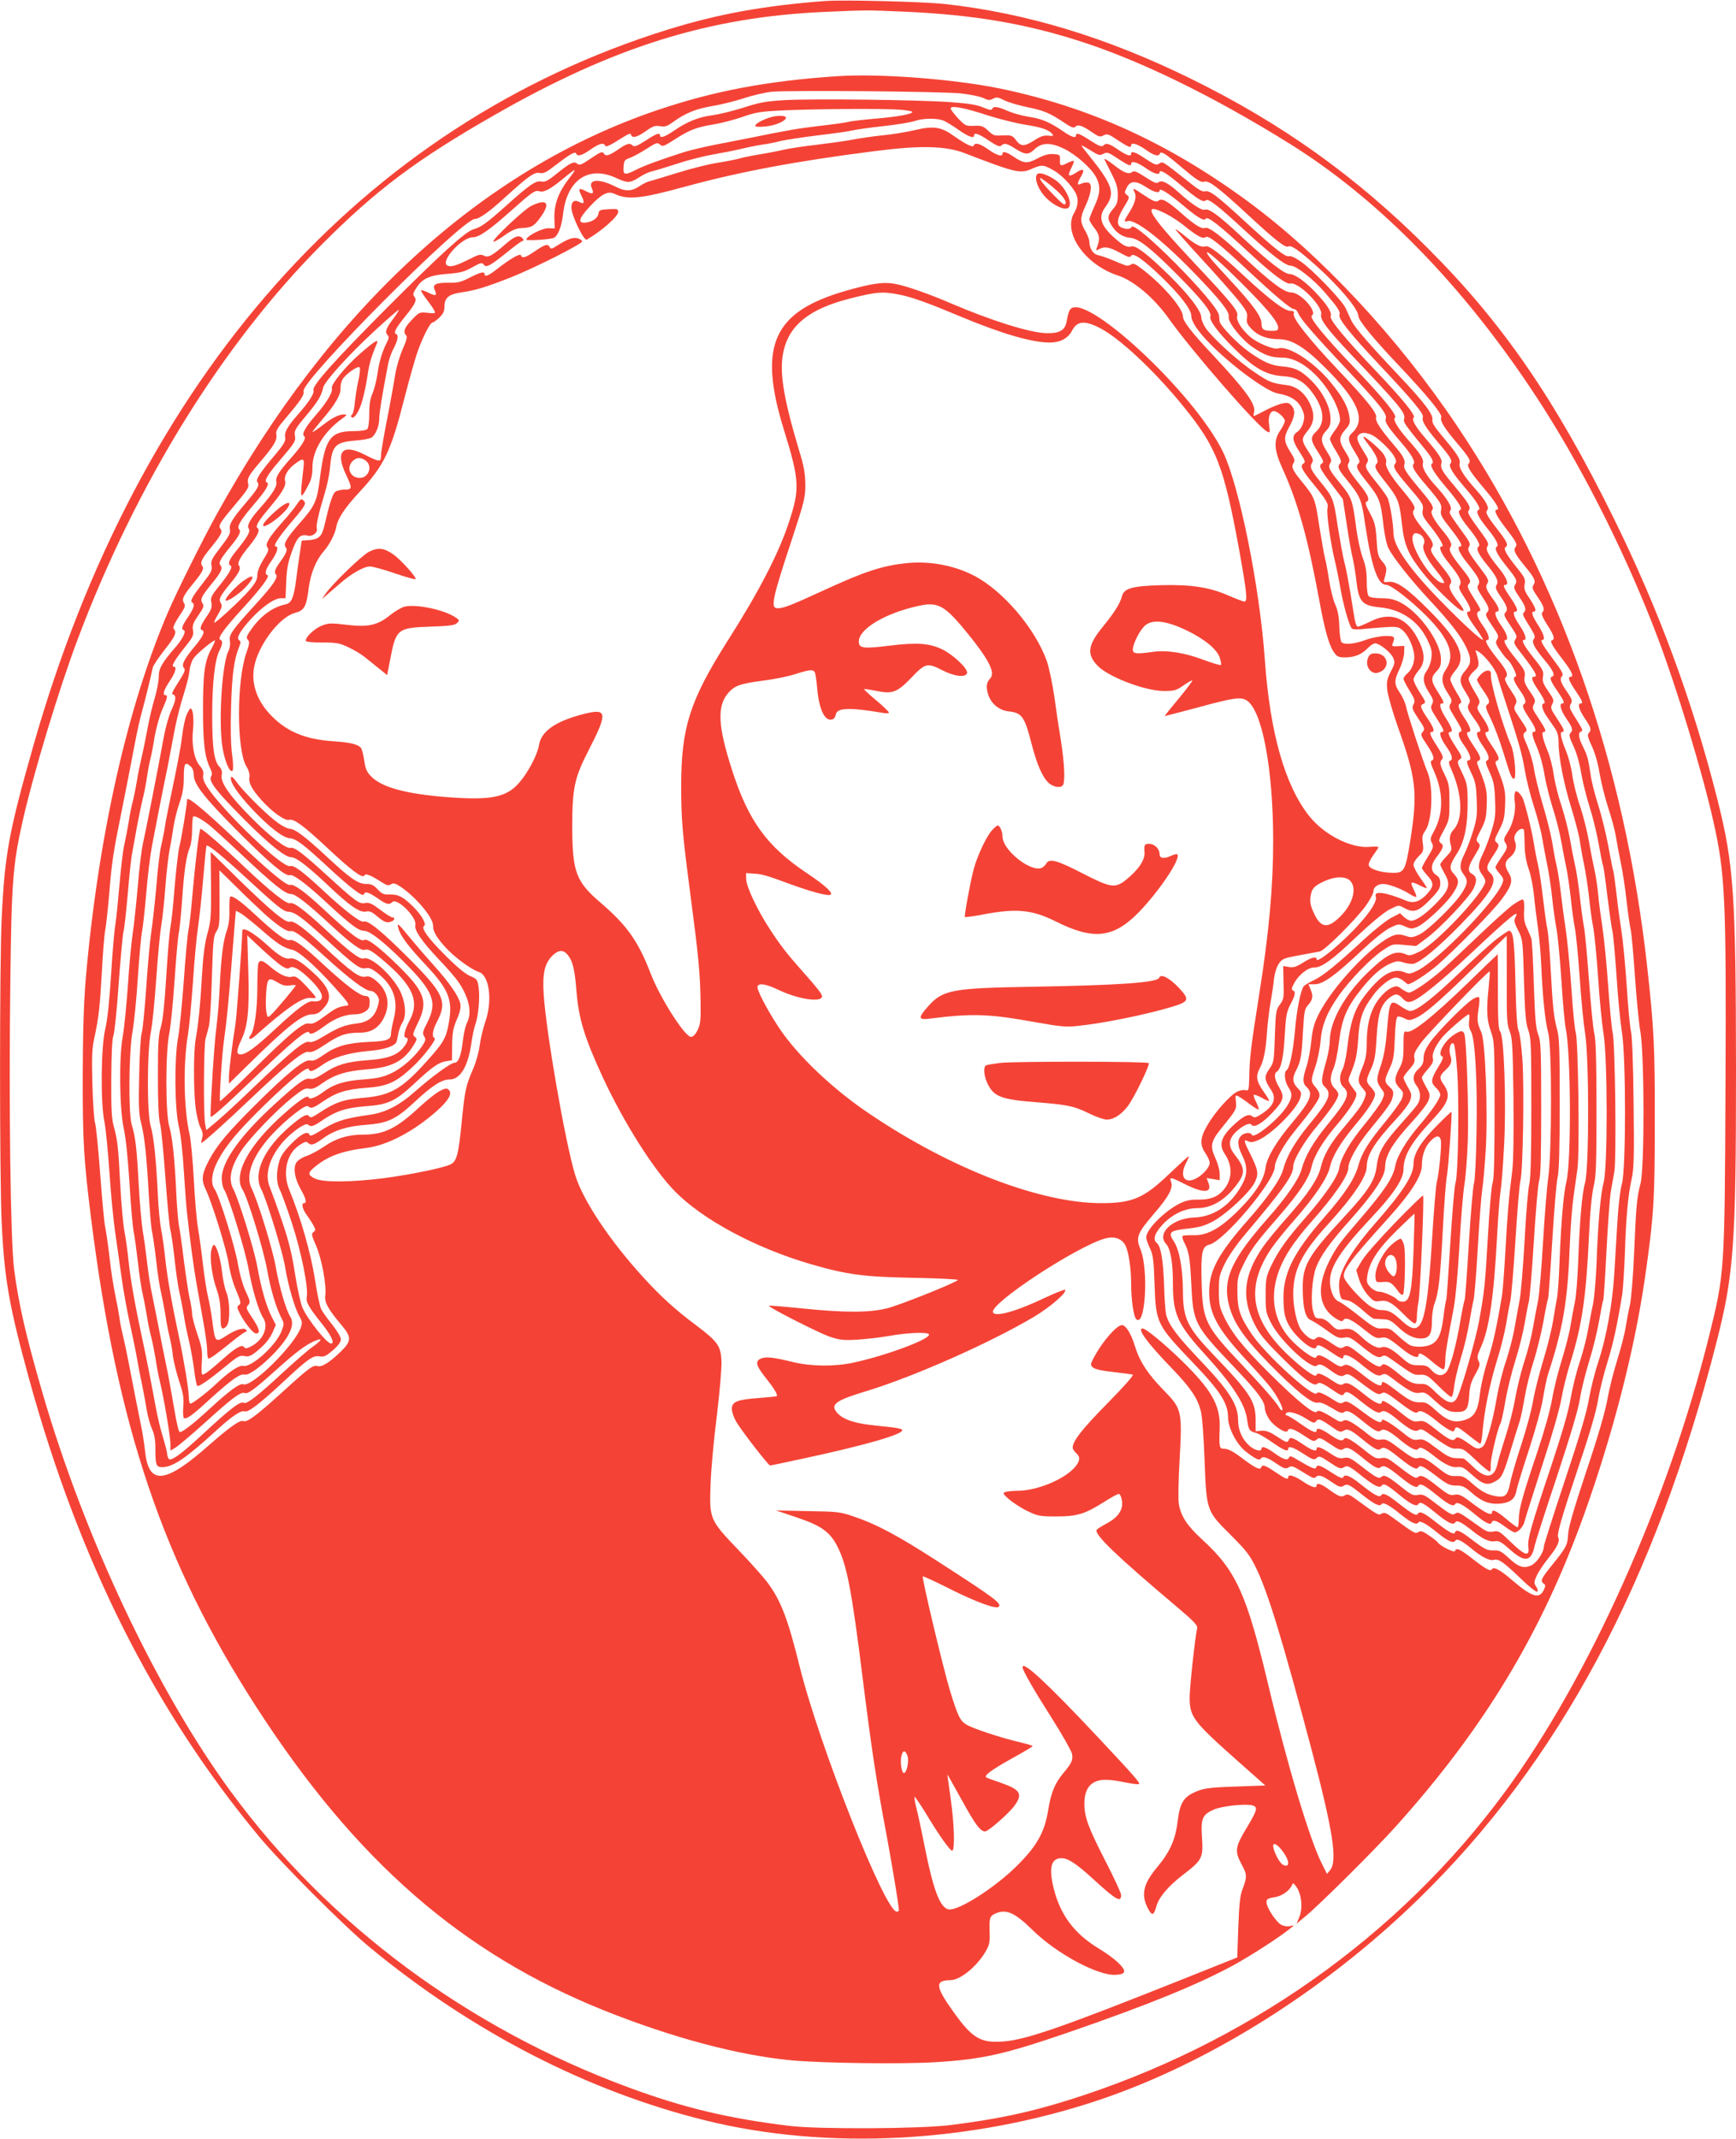
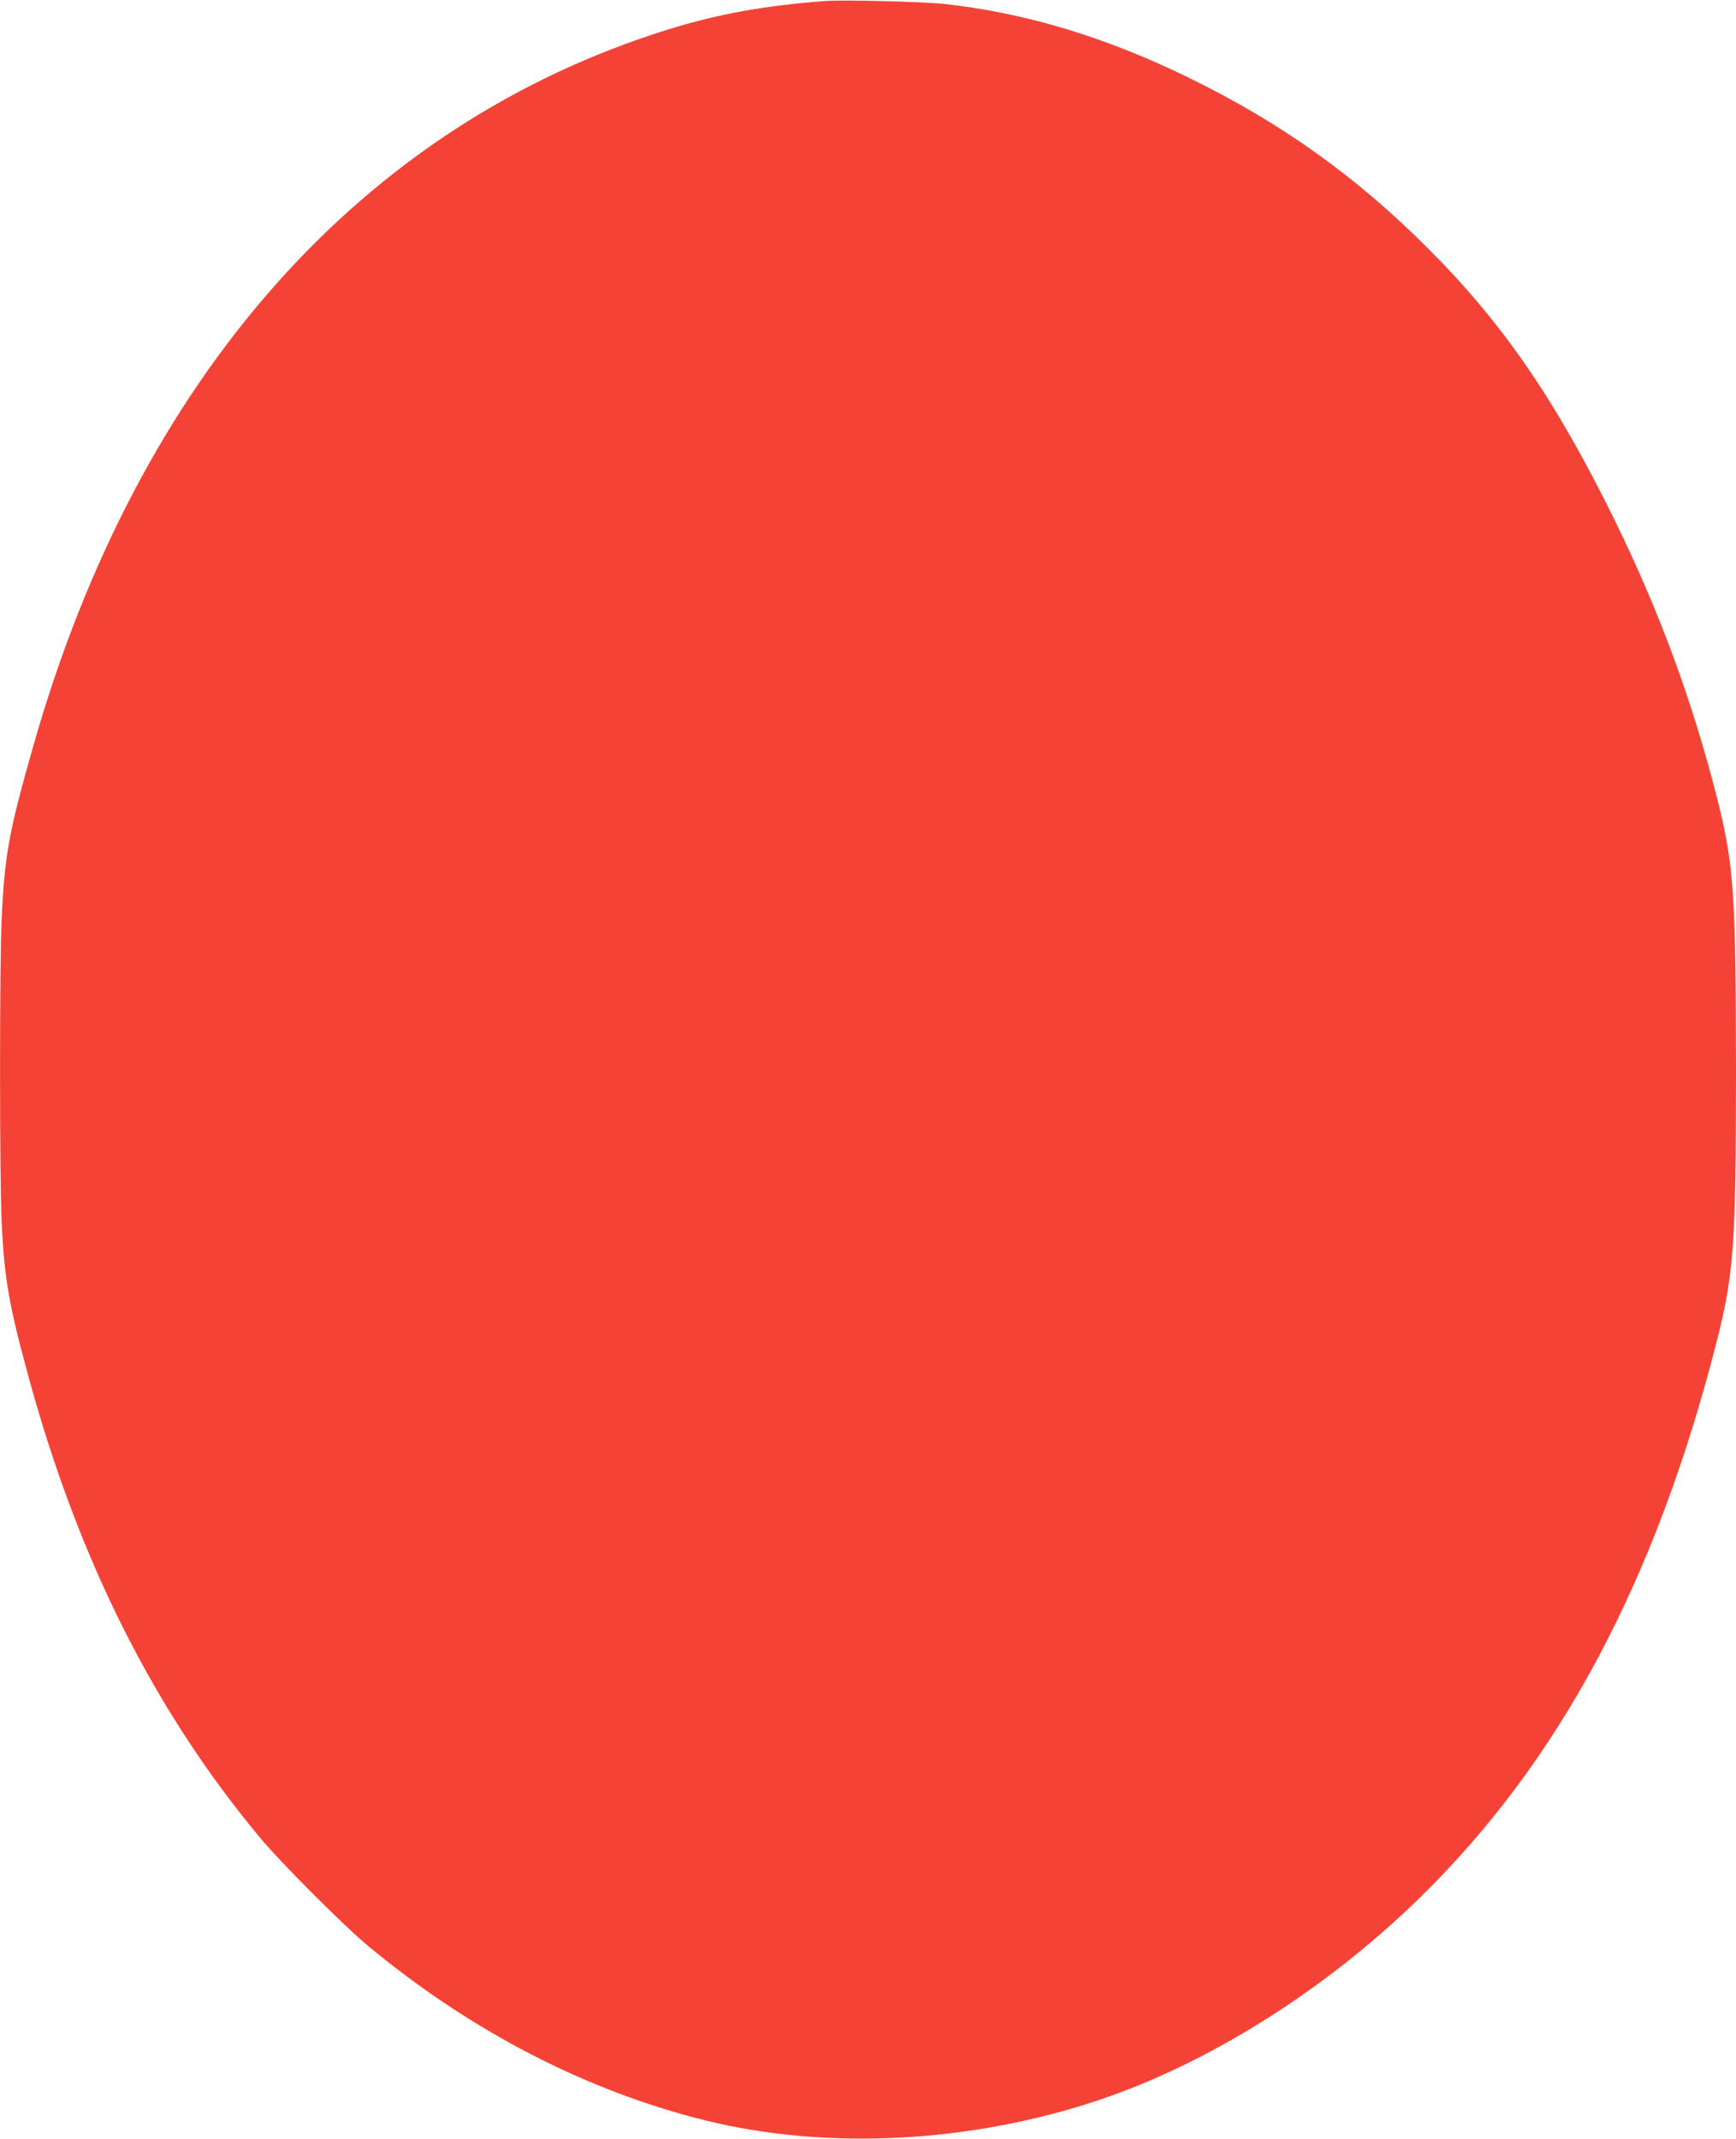
<svg xmlns="http://www.w3.org/2000/svg" version="1.0" width="1039pt" height="1280pt" viewBox="0 0 1039 1280" preserveAspectRatio="xMidYMid meet">
  <g transform="translate(0,1280) scale(0.1,-0.1)" fill="#f44336" stroke="none">
-     <path d="M4940 12794 c-363 -27 -639 -77 -940 -170 -1833 -569 -3173 -2080 -3801 -4289 -146 -513 -171 -649 -189 -1031 -13 -275 -13 -1539 0 -1819 16 -339 44 -499 165 -940 299 -1088 750 -1983 1376 -2736 131 -158 509 -536 659 -660 613 -507 1305 -864 2015 -1039 726 -179 1583 -134 2347 121 661 221 1355 657 1917 1204 842 820 1419 1898 1786 3339 102 402 115 579 115 1626 -1 1047 -13 1224 -110 1611 -149 590 -349 1133 -620 1684 -352 715 -667 1173 -1115 1620 -427 428 -874 747 -1420 1015 -501 246 -982 392 -1470 446 -134 14 -600 26 -715 18z m475 -64 c407 -18 718 -70 1050 -177 362 -116 797 -329 1252 -612 555 -345 1079 -890 1522 -1584 255 -401 506 -905 684 -1377 114 -301 268 -810 331 -1093 72 -318 78 -467 73 -1602 -5 -1098 -5 -1104 -98 -1480 -245 -987 -719 -2046 -1223 -2730 -636 -865 -1555 -1513 -2615 -1844 -234 -73 -423 -113 -701 -148 -183 -23 -791 -26 -965 -5 -364 44 -632 108 -960 229 -964 355 -1798 974 -2381 1768 -443 602 -877 1520 -1129 2387 -100 344 -145 539 -171 747 -21 164 -32 980 -22 1726 7 586 15 691 73 949 65 288 218 794 332 1096 351 930 863 1758 1458 2356 326 327 566 508 1035 776 712 408 1285 587 1980 617 252 11 245 11 475 1z" />
+     <path d="M4940 12794 c-363 -27 -639 -77 -940 -170 -1833 -569 -3173 -2080 -3801 -4289 -146 -513 -171 -649 -189 -1031 -13 -275 -13 -1539 0 -1819 16 -339 44 -499 165 -940 299 -1088 750 -1983 1376 -2736 131 -158 509 -536 659 -660 613 -507 1305 -864 2015 -1039 726 -179 1583 -134 2347 121 661 221 1355 657 1917 1204 842 820 1419 1898 1786 3339 102 402 115 579 115 1626 -1 1047 -13 1224 -110 1611 -149 590 -349 1133 -620 1684 -352 715 -667 1173 -1115 1620 -427 428 -874 747 -1420 1015 -501 246 -982 392 -1470 446 -134 14 -600 26 -715 18z m475 -64 z" />
    <path d="M5010 12344 c-417 -28 -734 -88 -1070 -201 -1057 -356 -1965 -1190 -2647 -2428 -83 -151 -231 -448 -286 -575 -244 -566 -420 -1349 -494 -2200 -12 -150 -17 -308 -18 -585 0 -395 6 -490 50 -845 157 -1251 431 -2061 989 -2925 594 -920 1229 -1474 2081 -1816 410 -164 809 -270 1125 -299 190 -17 659 -23 855 -11 285 17 416 47 801 179 478 165 779 288 989 403 107 59 269 164 330 213 l30 24 -27 -5 c-17 -3 -38 1 -54 11 -32 22 -84 103 -84 132 0 19 7 24 47 30 46 7 91 39 106 74 5 13 8 12 21 -5 36 -44 46 -133 21 -191 l-15 -36 53 44 c85 70 420 403 541 538 531 591 873 1159 1128 1870 172 481 300 979 363 1412 53 369 59 465 59 933 1 447 -5 563 -45 925 -135 1223 -519 2318 -1135 3236 -359 536 -821 1031 -1264 1355 -473 346 -942 559 -1474 669 -279 57 -720 91 -976 74z m741 -103 c53 -6 113 -18 133 -27 30 -15 40 -15 59 -5 21 11 30 10 67 -9 24 -12 85 -30 137 -41 99 -20 136 -35 222 -93 38 -26 57 -34 65 -26 17 17 39 11 94 -26 48 -33 55 -36 77 -24 21 11 29 9 85 -29 64 -42 80 -48 80 -31 0 20 38 9 86 -25 50 -36 79 -44 86 -24 6 17 35 -1 125 -78 101 -85 119 -96 143 -90 27 7 83 -36 266 -205 156 -145 218 -193 234 -183 17 10 62 -21 165 -113 138 -123 255 -262 255 -303 0 -26 88 -134 240 -294 172 -182 263 -293 256 -312 -9 -21 16 -61 88 -147 78 -92 92 -114 77 -129 -15 -15 6 -49 93 -152 71 -84 95 -125 75 -125 -20 0 -6 -32 39 -92 79 -103 86 -116 72 -132 -14 -18 -3 -41 50 -106 65 -79 73 -96 59 -119 -12 -17 -8 -27 24 -74 38 -55 44 -76 27 -93 -7 -7 3 -30 30 -73 42 -64 48 -87 28 -93 -14 -5 5 -38 75 -128 45 -60 58 -90 37 -90 -19 0 -10 -25 30 -84 41 -60 47 -76 30 -76 -20 0 -9 -39 25 -89 37 -54 42 -70 23 -89 -9 -9 -4 -28 20 -79 19 -41 37 -105 46 -163 9 -52 31 -142 50 -200 19 -58 40 -134 46 -170 6 -36 19 -108 30 -160 11 -52 27 -156 35 -230 8 -74 20 -153 25 -175 5 -22 16 -146 25 -275 9 -129 23 -280 33 -335 24 -146 25 -821 0 -910 -21 -78 -26 -131 -38 -420 -6 -132 -17 -267 -24 -300 -8 -33 -19 -94 -26 -135 -6 -41 -29 -129 -50 -196 -21 -66 -48 -172 -59 -235 -14 -77 -55 -220 -127 -434 -77 -232 -107 -336 -109 -378 -3 -63 -10 -76 -95 -182 -65 -80 -73 -96 -52 -111 13 -9 13 -15 1 -40 -27 -55 -71 -41 -189 60 -70 61 -110 82 -120 66 -10 -16 -35 -2 -124 67 -69 54 -91 63 -98 41 -4 -12 -90 31 -103 52 -3 5 -27 24 -52 41 -37 26 -49 30 -64 21 -18 -12 -22 -10 -155 87 -38 28 -50 32 -65 23 -18 -12 -22 -10 -155 87 -39 29 -50 32 -66 22 -21 -13 -36 -7 -102 41 -40 29 -66 36 -66 18 0 -19 -31 -10 -83 25 -51 34 -87 45 -87 25 0 -17 -16 -11 -76 30 -62 42 -80 48 -86 28 -6 -18 -39 -1 -121 61 -46 35 -78 51 -98 51 -32 0 -33 4 -29 127 4 133 -48 225 -228 401 -102 99 -214 192 -233 192 -36 0 26 -85 177 -241 111 -116 150 -174 171 -253 8 -30 17 -149 22 -286 12 -313 11 -311 156 -455 95 -95 116 -123 152 -197 72 -147 159 -433 334 -1093 126 -478 155 -661 110 -716 l-19 -23 -31 62 c-73 145 -206 588 -321 1072 -130 545 -192 681 -395 867 -90 82 -129 142 -140 215 -4 25 -2 143 5 261 16 295 14 305 -95 417 -96 98 -145 173 -174 269 -22 71 -53 121 -76 121 -25 0 -83 -60 -135 -138 -27 -42 -50 -85 -50 -94 0 -26 29 -37 136 -49 55 -6 105 -13 113 -15 9 -3 -48 -67 -151 -172 -150 -152 -208 -226 -208 -265 0 -8 9 -22 20 -32 27 -24 25 -47 -5 -83 -61 -73 -223 -141 -337 -143 -35 0 -71 -4 -82 -8 -16 -6 -13 -12 25 -45 24 -20 73 -52 109 -69 60 -29 73 -32 170 -32 126 0 172 14 285 85 44 28 84 50 91 50 6 0 15 -16 18 -36 11 -56 -19 -102 -89 -140 -32 -17 -60 -35 -62 -40 -10 -31 119 -155 490 -468 93 -79 116 -103 112 -120 -13 -57 -45 -355 -45 -413 0 -118 21 -145 294 -387 l159 -141 -169 -6 c-178 -6 -207 -11 -266 -40 -56 -28 -77 -67 -88 -156 -14 -121 -45 -191 -125 -288 -82 -97 -97 -163 -56 -243 25 -49 36 -47 51 7 15 57 71 123 161 192 114 87 121 101 113 221 -8 115 2 139 71 169 48 21 186 36 230 25 35 -9 31 -27 -34 -135 -69 -114 -72 -139 -31 -216 35 -65 35 -74 5 -155 -13 -33 -19 -92 -24 -225 l-6 -179 -358 -143 c-696 -277 -907 -350 -1043 -360 -134 -10 -184 19 -293 171 -114 158 -118 195 -23 196 58 0 157 80 210 170 23 39 27 55 25 115 -3 87 1 99 33 113 65 30 116 8 225 -99 142 -140 391 -274 497 -267 34 2 48 8 50 19 4 24 -60 83 -153 139 -145 88 -230 201 -269 361 -30 122 -15 179 47 179 40 0 90 -33 201 -135 127 -116 156 -132 156 -85 0 11 -42 102 -94 203 -103 201 -126 263 -126 344 0 65 20 107 60 128 37 19 83 19 182 -1 44 -9 82 -14 85 -10 7 7 -21 40 -247 281 -298 318 -451 460 -450 418 0 -19 65 -132 173 -302 64 -101 119 -198 123 -216 7 -38 -1 -55 -52 -116 -50 -60 -73 -115 -90 -218 -21 -133 -66 -215 -183 -332 -134 -135 -360 -279 -416 -265 -50 13 -89 117 -140 371 -18 93 -41 199 -50 234 -9 35 -14 65 -11 68 2 2 30 -39 63 -92 85 -142 153 -236 163 -230 16 10 11 161 -10 310 -11 77 -20 142 -20 145 0 3 38 -65 85 -150 82 -149 112 -190 141 -190 19 0 141 107 175 153 53 73 37 98 -92 142 -39 13 -74 26 -77 29 -12 12 33 45 153 112 69 38 125 71 125 75 0 3 -35 13 -77 23 -111 26 -282 82 -320 106 -37 22 -51 52 -98 205 -41 136 -169 674 -162 681 2 3 76 -31 163 -75 153 -77 276 -122 291 -107 20 20 -21 51 -372 277 -226 146 -356 216 -485 260 -92 32 -101 33 -285 36 l-190 4 121 -41 c146 -49 197 -84 242 -167 60 -114 88 -256 156 -803 53 -423 82 -615 142 -931 36 -196 73 -418 74 -451 0 -5 -6 -8 -13 -8 -70 0 -465 997 -582 1471 -71 287 -112 392 -194 502 -21 28 -99 116 -174 194 -170 178 -172 183 -164 392 2 80 19 263 37 406 18 150 30 290 28 331 -4 90 -23 116 -153 214 -123 92 -209 170 -313 284 -202 221 -364 463 -410 616 -59 194 -173 849 -188 1079 -8 122 5 183 49 229 38 39 69 41 96 6 29 -36 41 -87 51 -213 13 -167 48 -281 160 -523 125 -268 301 -547 430 -678 167 -170 483 -339 812 -435 216 -63 320 -77 621 -82 148 -3 265 -9 260 -13 -23 -21 -355 -153 -426 -170 -107 -26 -255 -26 -507 0 -107 11 -196 18 -198 16 -7 -8 295 -161 363 -185 61 -20 82 -23 165 -18 52 3 138 13 190 22 109 20 233 25 240 10 13 -27 -260 -129 -455 -170 -111 -24 -250 -22 -355 3 -122 30 -162 34 -193 23 -39 -15 -34 -41 23 -113 53 -66 76 -105 69 -113 -3 -2 -50 -7 -104 -11 -131 -9 -165 -22 -165 -65 0 -18 12 -53 27 -78 28 -49 192 -261 202 -261 3 0 91 18 196 41 364 78 595 144 595 170 0 10 -31 15 -160 28 -140 14 -214 43 -242 94 -20 37 21 62 187 112 286 87 739 288 1004 445 97 58 196 144 186 161 -3 4 -56 -17 -118 -46 -176 -84 -303 -119 -314 -88 -19 53 506 397 673 442 52 14 94 0 117 -37 21 -37 37 -137 37 -237 0 -92 15 -194 30 -209 55 -55 76 298 25 420 -29 69 -18 95 87 217 82 95 111 149 97 184 -11 31 -3 30 78 -11 114 -58 169 -57 146 4 l-11 30 39 -6 39 -7 0 39 c0 22 -12 64 -26 94 -33 71 -27 99 33 174 93 115 95 118 90 163 -4 41 -4 42 17 31 11 -6 41 -26 65 -45 24 -18 48 -33 53 -33 4 0 -1 18 -12 41 -12 23 -19 44 -16 47 4 3 24 -5 47 -17 22 -13 42 -21 44 -19 3 2 -11 26 -30 52 -45 64 -51 94 -26 142 25 47 37 108 45 229 4 50 13 126 21 170 8 44 17 106 20 137 4 34 15 70 28 90 21 30 29 34 122 51 55 10 111 21 124 23 30 6 213 188 275 273 25 35 46 74 46 87 0 25 26 44 59 44 32 0 111 -30 153 -57 21 -14 41 -23 44 -20 3 3 -4 23 -16 46 -23 46 -16 50 40 21 22 -11 40 -18 40 -14 0 3 -18 31 -40 61 -22 31 -40 66 -40 78 0 12 14 34 31 51 28 27 30 33 25 76 -6 39 -3 53 14 76 42 57 50 265 14 351 -26 61 -122 354 -129 394 -4 20 -20 56 -36 80 -36 52 -36 74 -2 145 15 31 27 75 27 97 l1 40 -38 -2 c-34 -2 -38 0 -32 15 17 42 12 47 -45 46 -31 -1 -83 -11 -115 -23 -66 -25 -129 -31 -146 -14 -5 5 -12 48 -13 94 -2 60 -9 97 -24 130 -12 25 -28 90 -37 145 -8 54 -19 115 -25 134 -5 19 -20 106 -34 192 -25 166 -27 171 -106 268 -54 66 -63 86 -48 109 10 16 6 27 -20 68 -38 60 -40 86 -8 144 36 65 41 101 18 129 -16 19 -24 22 -55 16 -21 -4 -66 -22 -102 -41 -36 -19 -68 -35 -70 -35 -3 0 -3 11 1 24 11 47 -50 131 -251 346 -127 135 -175 198 -175 227 0 47 -115 182 -234 275 -50 39 -62 45 -77 35 -14 -9 -26 -9 -46 0 -16 6 -50 20 -78 32 -27 11 -62 22 -76 25 -27 6 -49 41 -49 79 0 12 -11 42 -25 66 -32 54 -31 79 1 147 34 73 43 131 20 140 -10 4 -28 2 -42 -4 -29 -14 -30 -4 -4 42 25 41 14 52 -26 25 -47 -31 -57 -25 -34 22 12 23 19 43 17 46 -3 2 -19 -3 -36 -11 -43 -23 -49 -20 -47 17 1 31 -1 32 -39 35 -29 2 -55 -5 -95 -26 -62 -33 -83 -31 -146 12 -40 27 -64 33 -64 16 0 -20 -36 -9 -84 25 -50 36 -81 44 -88 24 -5 -14 -49 8 -117 56 -77 56 -123 63 -233 37 -51 -12 -140 -27 -198 -32 -58 -6 -138 -18 -179 -26 -41 -8 -136 -21 -210 -30 -75 -8 -163 -22 -196 -29 -33 -8 -100 -21 -150 -29 -49 -8 -106 -20 -125 -26 -19 -5 -78 -17 -130 -25 -52 -8 -158 -35 -235 -59 -77 -24 -152 -47 -166 -50 -14 -3 -42 -17 -63 -31 -46 -31 -84 -32 -144 -1 -96 49 -164 44 -140 -10 15 -33 6 -39 -31 -20 -46 24 -53 20 -32 -23 22 -43 18 -56 -11 -40 -30 16 -48 4 -48 -34 0 -45 75 -201 92 -191 91 53 188 139 188 166 0 17 -6 19 -57 16 -52 -3 -58 -6 -61 -26 -4 -27 -36 -50 -77 -54 -49 -5 -42 24 24 95 72 77 109 96 149 77 80 -37 156 -30 422 43 327 89 659 152 1130 212 277 36 428 33 545 -12 303 -117 333 -124 401 -93 60 26 69 25 131 -10 48 -28 106 -88 132 -137 17 -33 13 -79 -9 -115 -72 -118 64 -313 262 -377 94 -31 216 -134 303 -257 137 -193 529 -644 588 -676 19 -10 19 -8 13 36 -8 48 5 86 28 86 21 0 66 -40 66 -58 0 -10 -12 -35 -27 -57 -41 -59 -38 -117 11 -225 93 -204 152 -413 221 -787 36 -197 62 -284 95 -325 15 -19 27 -23 68 -22 55 2 95 20 131 58 14 14 32 26 41 26 27 0 96 -55 109 -88 11 -26 9 -35 -15 -81 -23 -46 -26 -60 -21 -111 4 -32 31 -128 61 -213 113 -316 122 -399 77 -686 -30 -185 -36 -197 -113 -194 -69 2 -132 23 -136 46 -2 9 10 36 27 59 17 23 31 45 31 48 0 4 -24 5 -54 2 -111 -9 -270 72 -359 183 -146 183 -236 497 -267 940 -31 436 -152 1034 -249 1238 -171 357 -849 984 -919 850 -6 -10 -13 -37 -17 -61 -9 -58 -40 -77 -120 -76 -100 2 -335 76 -579 181 -126 54 -256 100 -323 113 -73 15 -142 5 -303 -41 -433 -125 -523 -327 -370 -825 96 -310 98 -358 32 -559 -62 -188 -178 -413 -369 -713 -224 -354 -276 -517 -276 -867 0 -198 7 -284 58 -670 45 -342 55 -448 58 -613 2 -120 -1 -142 -18 -177 -13 -26 -27 -40 -39 -40 -37 0 -185 233 -240 375 -75 195 -141 290 -298 425 -151 129 -172 185 -173 455 0 233 13 295 97 458 118 230 114 256 -33 218 -166 -43 -250 -103 -263 -185 -9 -56 -64 -162 -116 -222 -76 -90 -168 -109 -425 -90 -254 19 -400 59 -464 125 -26 26 -34 46 -41 95 -5 34 -14 69 -20 76 -18 21 -66 33 -165 39 -164 11 -272 55 -365 147 -89 88 -128 193 -109 297 24 131 151 299 244 324 57 15 69 37 83 151 11 85 44 166 89 217 36 42 68 103 76 148 10 52 52 114 138 207 149 160 189 244 270 564 28 108 63 234 80 281 31 87 74 170 88 170 5 0 23 13 40 29 23 22 31 38 31 64 0 55 25 76 100 87 86 12 149 32 300 91 136 54 422 198 424 214 1 5 -10 14 -24 18 -27 10 -64 -3 -129 -45 -30 -19 -34 -20 -42 -5 -12 20 -28 14 -93 -30 -51 -35 -72 -41 -78 -21 -5 14 -65 -21 -143 -82 -49 -39 -75 -50 -75 -30 0 17 -25 11 -88 -21 -50 -26 -72 -32 -123 -31 -81 1 -102 -10 -87 -43 16 -36 6 -39 -41 -15 -23 11 -41 16 -41 12 0 -5 15 -29 33 -53 19 -24 39 -53 45 -65 11 -20 9 -21 -39 -16 -49 5 -51 3 -94 -42 -45 -46 -54 -73 -34 -93 8 -8 2 -31 -21 -83 -18 -40 -38 -109 -45 -154 -7 -45 -22 -128 -33 -186 -38 -194 -52 -275 -52 -303 0 -33 -10 -32 -101 14 -129 66 -173 16 -109 -119 40 -84 39 -92 -8 -92 -21 0 -46 -6 -55 -13 -16 -11 -36 -74 -67 -209 -14 -58 -34 -76 -90 -80 l-44 -3 -13 -85 c-7 -47 -17 -119 -22 -161 -13 -95 -27 -128 -60 -135 -76 -16 -145 -65 -202 -143 -34 -47 -37 -57 -26 -69 12 -12 11 -23 -9 -81 -58 -166 -58 -577 0 -676 16 -26 22 -50 19 -66 -6 -34 14 -72 72 -137 65 -72 140 -126 167 -118 28 7 86 -36 227 -168 141 -132 210 -184 221 -166 9 15 33 6 109 -42 26 -17 37 -19 51 -10 15 9 26 6 57 -14 92 -62 196 -185 195 -233 0 -36 19 -68 74 -130 52 -57 152 -132 199 -147 64 -20 84 -171 40 -298 -14 -40 -29 -104 -34 -143 -5 -38 -22 -101 -39 -139 -44 -100 -50 -131 -68 -312 -19 -198 -30 -242 -67 -260 -44 -21 -231 -60 -396 -82 -194 -25 -366 -27 -416 -3 -43 21 -44 34 -4 67 78 66 163 98 309 116 128 15 290 101 428 225 67 60 90 101 69 122 -13 13 -19 12 -55 -6 -23 -12 -76 -54 -119 -94 -141 -131 -214 -167 -343 -167 -87 0 -162 -23 -231 -72 -31 -21 -78 -47 -105 -56 -30 -11 -54 -27 -62 -42 -18 -35 -7 -94 28 -157 31 -54 38 -83 20 -83 -18 0 -10 -36 16 -71 14 -19 32 -47 40 -62 14 -26 14 -30 0 -40 -13 -11 -11 -20 16 -82 33 -76 63 -234 55 -297 -6 -42 16 -81 97 -178 61 -72 60 -95 -2 -156 -68 -67 -117 -97 -141 -89 -27 8 -50 -9 -218 -162 -150 -136 -204 -176 -227 -167 -20 8 -84 -38 -207 -146 -260 -230 -358 -240 -380 -39 -5 46 -16 116 -24 154 -17 83 -48 240 -75 382 -11 56 -26 128 -34 160 -8 32 -18 81 -21 108 -4 28 -15 88 -25 135 -10 47 -26 147 -34 223 -9 77 -21 159 -26 183 -6 24 -19 166 -30 316 -11 150 -25 289 -31 308 -6 19 -13 125 -16 235 -4 164 -2 214 12 275 26 121 33 183 45 399 6 113 15 223 20 245 5 23 16 127 25 231 14 174 24 240 71 470 25 124 59 298 83 425 12 63 31 149 43 190 18 65 47 184 63 257 3 11 34 58 70 104 64 81 75 105 55 125 -7 7 2 30 31 74 36 53 41 65 30 81 -14 23 -5 43 49 109 62 76 74 98 60 114 -14 18 -3 41 50 106 63 77 74 98 60 115 -15 18 -5 35 73 128 91 108 99 120 92 144 -7 30 4 49 75 132 78 91 100 128 94 160 -5 21 6 40 58 101 88 104 111 138 105 159 -16 62 949 1031 1026 1031 26 0 89 45 182 131 138 125 174 151 205 144 22 -5 39 3 89 42 91 70 124 89 129 75 7 -21 35 -13 86 23 51 36 81 44 88 23 3 -8 20 -2 52 17 97 60 98 61 103 48 8 -22 36 -14 88 22 42 30 55 35 85 30 29 -5 43 -1 77 24 74 54 139 80 234 96 50 8 135 29 188 46 53 18 130 36 171 40 104 10 1014 2 1131 -10z m-364 -1205 c77 -16 168 -49 359 -129 248 -104 431 -157 537 -157 61 0 109 25 132 69 30 59 72 65 160 22 118 -57 332 -256 510 -476 196 -242 239 -351 331 -853 46 -256 52 -312 32 -312 -7 0 -49 16 -93 35 -115 51 -227 68 -410 63 -170 -5 -218 -19 -230 -66 -10 -41 -46 -99 -114 -182 -91 -111 -98 -164 -33 -233 63 -67 285 -152 397 -152 63 0 75 3 118 33 27 19 50 32 53 30 2 -3 -34 -51 -81 -108 -47 -56 -85 -104 -85 -105 0 -1 89 22 198 51 209 57 254 64 289 45 95 -50 163 -405 163 -845 0 -274 -26 -556 -85 -925 -48 -303 -56 -373 -58 -478 -2 -89 -3 -92 -23 -87 -12 3 -35 -1 -51 -10 -42 -21 -132 -122 -175 -197 -46 -77 -49 -119 -13 -171 14 -20 25 -46 25 -57 0 -27 -43 -75 -85 -95 -68 -33 -97 18 -55 97 11 20 17 37 14 37 -4 0 -55 -47 -115 -104 -152 -146 -221 -176 -407 -176 -366 0 -897 204 -1384 532 -222 148 -437 353 -546 518 -75 114 -137 234 -128 249 12 19 52 12 128 -24 118 -56 258 -76 258 -37 0 13 -31 53 -115 147 -99 112 -134 157 -199 257 -75 115 -138 250 -140 296 l-1 37 45 -3 c53 -3 79 -11 220 -63 126 -46 226 -73 241 -63 17 10 -35 58 -145 131 -237 159 -348 313 -445 616 -84 260 -90 379 -25 457 40 47 71 58 205 76 68 8 157 26 199 40 85 27 106 29 116 12 4 -6 11 -50 15 -97 11 -129 47 -203 93 -185 8 3 16 15 18 27 6 42 80 45 281 11 20 -4 37 -3 37 2 0 5 -34 38 -76 73 -41 34 -74 65 -72 67 3 2 35 -3 71 -10 98 -21 127 -10 213 80 83 87 95 89 186 42 72 -37 140 -44 146 -15 5 27 -88 114 -155 144 -74 34 -150 39 -310 19 -157 -19 -183 -16 -183 25 0 76 160 171 361 214 115 25 155 1 293 -169 124 -153 163 -230 134 -264 -24 -27 -27 -47 -16 -90 15 -59 65 -103 125 -109 80 -9 95 -30 138 -198 31 -119 64 -196 101 -230 31 -28 79 -33 88 -9 11 30 6 129 -14 259 -12 72 -30 192 -40 268 -11 76 -31 170 -44 209 -69 196 -265 426 -440 515 -120 61 -265 87 -401 73 -147 -16 -248 -49 -500 -165 -196 -90 -236 -105 -271 -105 -44 0 -33 55 87 416 74 226 79 247 79 325 -1 66 -8 109 -36 199 -97 324 -122 481 -94 601 36 156 157 251 395 312 161 41 199 44 302 23z m-3199 -992 c44 -31 20 -104 -35 -104 -57 0 -82 61 -43 100 24 24 48 25 78 4z m4913 -1016 c108 -52 182 -113 199 -163 6 -19 10 -39 8 -44 -2 -4 -48 9 -104 30 -113 43 -222 60 -304 48 -100 -14 -120 -12 -120 14 0 35 45 122 76 146 45 36 126 26 245 -31z m979 -1498 c44 -44 17 -142 -61 -217 -74 -73 -115 -66 -156 24 -19 41 -24 65 -20 94 7 51 21 67 82 95 63 30 128 31 155 4z m-2649 -5237 c11 -30 -4 -103 -21 -103 -13 0 -23 58 -16 96 8 41 23 44 37 7z m2252 -580 c38 -55 35 -93 -5 -72 -21 11 -57 82 -58 112 0 26 30 7 63 -40z" />
    <path d="M4700 12201 c-116 -7 -151 -13 -250 -45 -63 -20 -148 -41 -189 -46 -82 -11 -151 -39 -230 -94 -53 -36 -81 -45 -81 -26 0 19 -23 10 -87 -32 -48 -31 -67 -38 -75 -30 -19 19 -35 14 -89 -23 -53 -36 -73 -42 -84 -25 -10 16 -18 13 -83 -31 -52 -35 -64 -40 -77 -29 -20 17 -42 6 -124 -60 -53 -43 -70 -51 -92 -46 -33 6 -72 -21 -214 -149 -109 -97 -145 -124 -188 -136 -50 -13 -194 -144 -518 -468 -311 -312 -453 -470 -443 -496 7 -18 -25 -69 -95 -148 -62 -71 -81 -105 -74 -137 3 -19 -9 -40 -54 -94 -97 -114 -125 -157 -112 -172 14 -17 2 -39 -67 -120 -85 -100 -104 -132 -98 -162 5 -22 -6 -42 -55 -106 -53 -69 -61 -83 -55 -111 5 -27 -2 -41 -49 -101 -66 -84 -81 -111 -67 -119 18 -11 11 -34 -25 -88 -37 -54 -42 -73 -24 -79 15 -5 -10 -55 -50 -100 -83 -96 -101 -128 -101 -178 0 -26 -11 -85 -25 -131 -14 -46 -34 -131 -44 -189 -11 -58 -26 -132 -34 -165 -8 -33 -21 -94 -27 -135 -7 -41 -18 -97 -25 -125 -8 -27 -19 -84 -25 -125 -7 -41 -18 -100 -25 -130 -8 -30 -21 -140 -30 -245 -9 -104 -20 -212 -25 -240 -5 -27 -17 -160 -25 -295 -10 -159 -22 -274 -35 -328 -26 -107 -29 -441 -5 -555 8 -40 21 -175 30 -302 8 -126 24 -291 35 -365 11 -74 26 -182 34 -240 16 -116 37 -230 66 -360 10 -47 24 -114 30 -150 6 -36 19 -105 30 -155 10 -49 23 -120 29 -157 6 -36 20 -86 31 -110 14 -30 20 -65 20 -120 0 -96 5 -108 41 -108 63 0 142 53 324 220 94 86 148 122 170 114 20 -8 90 46 230 176 150 140 178 160 218 153 27 -4 39 2 80 37 31 27 47 50 47 65 0 13 -22 51 -51 87 -28 35 -58 76 -66 92 -9 17 -26 100 -39 185 -24 153 -86 369 -151 526 -44 105 -19 221 59 272 29 20 42 23 50 15 19 -19 37 -14 89 24 68 50 147 75 264 83 126 10 176 33 288 138 103 96 160 133 207 133 65 0 111 78 131 216 6 44 17 95 24 114 18 49 28 159 20 219 -7 49 -9 52 -53 71 -29 13 -82 57 -147 123 -103 102 -147 164 -127 176 17 10 -16 67 -67 117 -59 58 -88 73 -140 71 -35 -1 -46 4 -71 31 -23 25 -37 32 -68 32 -49 0 -95 32 -239 166 -127 118 -188 164 -218 164 -12 0 -44 16 -71 35 -61 43 -205 185 -247 244 -23 31 -33 39 -35 27 -6 -27 44 -100 128 -189 100 -106 183 -170 222 -173 40 -3 81 -34 228 -170 139 -129 212 -184 218 -166 6 20 27 14 81 -23 54 -38 70 -42 89 -23 28 28 149 -93 138 -138 -8 -30 38 -97 141 -206 49 -51 103 -113 119 -138 62 -92 80 -180 49 -241 -9 -16 -20 -65 -25 -108 -10 -89 -26 -131 -50 -131 -22 0 -134 -82 -234 -170 -94 -84 -179 -128 -272 -141 -157 -22 -205 -38 -303 -100 -37 -23 -56 -30 -58 -21 -10 27 -48 9 -107 -50 -48 -49 -66 -75 -76 -113 -18 -64 -16 -124 5 -166 10 -18 42 -107 72 -198 55 -167 100 -388 89 -442 -6 -31 11 -61 94 -165 54 -68 75 -114 51 -114 -25 0 -140 144 -171 215 -10 22 -30 112 -44 200 -19 123 -37 197 -79 320 -30 88 -63 178 -72 200 -33 77 -2 181 81 274 56 62 134 115 148 101 16 -16 31 -12 87 27 80 54 140 74 259 83 131 9 178 31 287 133 108 101 148 129 191 136 l37 6 1 90 c1 74 6 102 28 154 20 45 25 72 21 95 -10 45 -65 125 -158 228 -45 50 -108 123 -140 162 -78 95 -81 97 -73 62 10 -43 59 -109 159 -215 144 -153 168 -213 143 -353 -16 -91 -32 -119 -134 -231 -148 -165 -216 -203 -380 -217 -116 -9 -167 -27 -265 -92 -39 -26 -50 -29 -57 -18 -11 18 -40 3 -113 -59 -156 -133 -224 -280 -174 -377 33 -63 128 -373 143 -464 18 -113 59 -252 86 -297 16 -28 18 -38 9 -66 -35 -104 -294 -361 -345 -341 -20 8 -82 -37 -196 -142 -102 -94 -166 -144 -184 -144 -6 0 -20 58 -33 138 -13 75 -30 171 -38 212 -23 111 -44 215 -61 305 -9 44 -24 121 -34 170 -11 50 -24 137 -30 195 -7 58 -18 141 -26 185 -7 44 -18 170 -24 280 -11 208 -19 282 -42 356 -20 68 -17 438 5 554 9 50 24 196 32 325 9 129 20 253 25 275 5 22 16 123 25 225 8 102 24 232 35 290 30 158 65 336 95 480 8 41 24 125 35 185 11 61 32 148 46 195 39 129 42 141 49 192 3 26 15 59 27 73 23 30 119 108 124 102 3 -2 -7 -24 -20 -48 -41 -74 -51 -147 -51 -364 0 -204 10 -283 43 -353 12 -25 13 -37 5 -50 -16 -26 31 -87 201 -258 148 -148 243 -224 279 -224 29 0 96 -51 218 -166 133 -126 192 -167 230 -159 20 5 36 -2 68 -30 43 -35 56 -40 85 -29 19 7 21 24 4 24 -7 0 -40 21 -73 46 -49 37 -65 44 -89 40 -36 -7 -55 7 -226 163 -150 137 -199 174 -222 167 -26 -6 -123 68 -238 185 -125 126 -182 208 -173 250 4 22 0 36 -15 52 -31 34 -42 113 -42 310 0 191 16 331 44 385 19 37 20 59 4 64 -19 7 24 67 138 191 109 119 161 190 145 195 -20 7 -11 37 24 86 34 49 45 86 25 86 -18 0 16 53 85 135 95 111 100 121 82 139 -13 14 -18 11 -40 -22 -13 -20 -50 -66 -81 -100 -85 -95 -111 -138 -96 -157 11 -13 7 -25 -24 -74 -23 -38 -36 -71 -36 -93 0 -26 -11 -47 -46 -88 -51 -59 -205 -202 -212 -196 -2 3 9 26 24 51 23 40 25 50 15 67 -14 22 -5 40 59 118 51 62 64 88 51 104 -13 16 4 49 63 121 48 59 64 94 48 104 -16 10 2 41 73 125 77 92 99 130 91 159 -7 28 16 69 58 100 52 40 60 36 52 -25 -22 -192 -21 -197 28 -104 20 37 26 64 26 110 0 99 68 211 174 288 31 22 35 28 18 28 -35 0 -71 -18 -133 -66 -32 -25 -59 -42 -59 -39 0 3 27 37 59 75 76 87 112 150 109 186 -1 16 4 39 11 52 16 30 92 85 103 74 5 -5 2 -41 -8 -83 -9 -41 -18 -101 -21 -134 -3 -33 -10 -63 -17 -67 -6 -4 -7 -10 -3 -14 15 -16 48 34 66 101 11 39 25 106 31 150 10 69 22 110 55 188 14 32 -12 17 -97 -57 -93 -81 -180 -189 -172 -211 8 -20 -33 -87 -95 -158 -64 -74 -88 -116 -70 -128 15 -9 -14 -57 -83 -134 -70 -79 -91 -113 -84 -139 6 -26 -24 -74 -101 -160 -56 -63 -78 -103 -64 -120 12 -15 -8 -50 -74 -131 -45 -56 -54 -78 -35 -90 14 -9 -8 -47 -70 -124 -46 -57 -51 -68 -45 -97 5 -28 0 -43 -30 -86 -37 -55 -42 -74 -24 -80 18 -6 3 -39 -47 -98 -62 -75 -79 -108 -64 -126 10 -11 6 -23 -16 -60 -59 -94 -60 -96 -46 -101 18 -7 15 -35 -14 -97 -14 -31 -34 -102 -44 -158 -38 -208 -104 -543 -125 -638 -8 -36 -22 -149 -30 -250 -9 -102 -22 -228 -30 -280 -8 -52 -22 -198 -30 -323 -9 -125 -23 -262 -31 -303 -22 -120 -19 -431 6 -544 13 -58 25 -177 35 -328 7 -130 19 -259 24 -287 6 -27 17 -111 26 -185 8 -74 21 -162 29 -195 8 -33 19 -94 26 -135 6 -41 18 -97 26 -125 7 -27 18 -84 25 -125 6 -41 17 -102 25 -134 23 -91 64 -332 64 -377 l0 -40 30 18 c17 10 95 76 173 146 160 146 218 190 241 181 20 -8 57 20 191 140 119 107 176 149 230 172 50 20 43 5 -18 -39 -29 -20 -110 -92 -182 -158 -139 -129 -209 -184 -225 -174 -21 13 -84 -36 -259 -199 -123 -113 -180 -154 -192 -135 -5 8 -9 22 -9 31 0 9 -11 52 -24 95 -14 43 -34 128 -45 188 -30 165 -59 309 -81 410 -40 186 -70 353 -80 455 -6 58 -17 139 -25 180 -8 41 -19 165 -25 275 -12 231 -16 268 -38 350 -14 48 -17 104 -16 290 1 149 5 240 13 259 6 16 21 153 31 305 11 152 24 294 29 316 6 22 17 126 26 230 9 105 20 213 26 240 5 28 18 97 28 155 11 58 26 132 34 165 9 33 21 95 27 137 6 43 16 92 21 110 5 18 16 75 24 127 9 52 29 124 45 162 32 72 36 89 20 89 -19 0 -10 31 25 83 34 50 45 87 26 87 -19 0 2 37 60 110 54 67 59 79 54 108 -5 28 0 43 31 88 33 48 37 58 25 75 -14 23 -6 40 59 119 53 65 64 88 50 106 -14 16 -2 38 60 114 50 61 65 89 51 103 -15 15 7 52 84 143 77 89 101 130 82 137 -19 6 3 45 70 123 100 117 104 124 98 158 -5 27 2 41 65 116 71 84 94 122 104 170 8 37 152 196 310 342 77 71 141 126 143 124 2 -2 -14 -28 -36 -57 -42 -56 -49 -77 -30 -96 8 -8 6 -20 -6 -43 -28 -55 -45 -112 -56 -188 -6 -40 -19 -91 -29 -115 -14 -30 -20 -65 -20 -122 0 -49 -5 -86 -12 -93 -7 -7 -41 -12 -81 -12 -140 0 -172 -44 -202 -280 -18 -143 -29 -166 -125 -275 -76 -87 -96 -121 -80 -140 13 -15 4 -36 -35 -90 -29 -40 -36 -60 -23 -73 15 -15 -19 -65 -112 -167 -152 -167 -171 -193 -164 -230 3 -20 0 -43 -9 -61 -36 -72 -58 -383 -39 -552 11 -93 46 -182 64 -164 5 5 4 48 -3 98 -8 59 -10 156 -6 289 6 192 18 280 48 353 11 27 11 34 0 41 -19 12 6 56 74 130 67 72 138 121 176 121 l28 0 4 98 c3 76 10 115 34 181 32 89 51 107 97 95 27 -6 60 21 52 43 -6 16 11 91 48 213 13 41 27 109 31 150 12 135 30 154 157 164 38 3 77 10 89 16 26 15 49 68 49 117 0 33 14 120 52 320 5 29 20 73 34 98 26 50 31 81 13 87 -16 5 2 38 59 108 58 71 69 95 52 114 -10 13 -8 22 10 50 35 58 80 79 186 87 79 6 102 12 150 39 51 28 59 30 69 17 15 -21 36 -10 143 76 45 37 87 67 93 67 6 0 3 7 -6 16 -20 20 -46 10 -102 -39 -76 -67 -102 -81 -127 -67 -20 10 -32 7 -87 -21 -80 -40 -111 -49 -132 -38 -44 25 87 169 153 169 37 0 98 42 229 159 128 114 144 125 171 116 25 -8 65 14 137 73 86 71 91 71 35 -1 -60 -79 -86 -150 -84 -233 l2 -61 -38 1 c-37 1 -131 -47 -132 -68 0 -8 137 0 163 10 26 10 48 66 57 143 23 204 152 292 315 217 72 -33 84 -33 141 3 25 17 60 33 78 36 17 4 85 25 151 46 66 22 163 46 215 55 52 9 129 24 170 34 41 10 98 21 125 25 28 3 75 13 106 21 31 7 132 23 225 34 93 11 185 24 204 29 19 5 103 17 185 26 83 9 168 23 190 31 49 17 135 18 172 2 15 -6 56 -31 90 -55 60 -42 93 -54 93 -33 0 19 28 10 89 -32 47 -31 65 -38 73 -30 18 18 33 15 85 -18 58 -37 79 -38 114 -4 43 41 95 43 173 6 74 -35 168 -118 197 -174 27 -52 24 -99 -11 -173 -16 -35 -30 -70 -30 -78 0 -8 14 -32 31 -53 31 -39 34 -65 13 -118 -6 -16 -4 -17 14 -7 33 18 61 13 124 -21 49 -27 60 -31 68 -19 12 21 71 -20 182 -127 111 -107 178 -194 178 -232 0 -34 36 -89 108 -163 129 -133 345 -292 411 -302 73 -12 121 -42 142 -90 17 -37 18 -51 9 -84 -6 -22 -21 -46 -35 -55 -34 -22 -32 -51 10 -116 38 -59 40 -66 25 -75 -20 -12 -9 -36 53 -112 89 -109 99 -127 92 -156 -7 -28 18 -206 45 -317 10 -41 23 -107 30 -146 17 -106 56 -245 72 -256 7 -5 33 -6 58 -3 25 2 83 8 130 11 76 5 88 4 111 -15 29 -22 58 -76 70 -131 11 -46 -5 -101 -36 -128 -14 -12 -25 -27 -25 -34 0 -7 16 -39 36 -71 32 -52 35 -62 24 -82 -11 -21 -8 -30 29 -86 38 -56 40 -63 26 -79 -14 -16 -12 -22 25 -77 41 -62 49 -88 28 -95 -9 -3 -4 -23 16 -67 55 -124 55 -249 0 -352 -24 -43 -26 -52 -14 -73 11 -22 9 -30 -24 -83 -20 -32 -36 -62 -36 -67 0 -5 15 -26 34 -47 40 -44 39 -64 -8 -114 -39 -41 -79 -53 -120 -35 -125 52 -196 61 -182 24 9 -23 -26 -82 -93 -157 -99 -113 -261 -247 -261 -218 0 20 -33 11 -82 -20 -39 -25 -56 -30 -83 -26 l-35 6 2 -99 c3 -91 1 -101 -22 -132 -23 -31 -25 -43 -30 -189 -5 -151 -6 -158 -34 -197 -31 -45 -30 -62 11 -124 36 -53 16 -100 -65 -150 -26 -16 -35 -18 -48 -8 -20 17 -51 3 -110 -52 -76 -70 -91 -118 -54 -173 49 -73 46 -153 -7 -216 -36 -42 -80 -59 -152 -58 -43 1 -72 -5 -106 -21 -93 -45 -205 -157 -205 -205 0 -10 10 -39 22 -64 19 -40 23 -69 28 -216 8 -234 13 -243 230 -470 164 -171 210 -243 210 -328 0 -61 50 -158 103 -201 56 -44 84 -59 92 -46 11 18 38 10 92 -27 47 -32 57 -35 74 -25 18 11 27 9 66 -15 81 -50 87 -53 97 -43 17 17 38 11 93 -27 47 -32 57 -35 74 -25 24 15 33 10 117 -57 68 -54 101 -69 111 -52 9 14 46 -6 116 -63 60 -49 94 -64 104 -47 9 14 46 -6 116 -63 62 -50 94 -64 105 -46 10 15 38 1 100 -50 60 -49 106 -72 131 -65 27 9 57 -12 161 -112 48 -47 92 -82 98 -78 6 4 4 15 -6 30 -14 22 -14 27 4 67 11 24 43 71 71 106 51 63 69 101 57 121 -10 16 17 110 124 431 65 192 105 330 115 395 9 55 35 158 57 228 35 114 58 221 88 407 4 30 11 138 15 240 7 220 19 349 41 447 13 61 15 130 11 455 -2 223 -9 400 -15 423 -6 22 -18 146 -26 275 -9 129 -23 276 -31 325 -8 50 -22 150 -30 224 -9 73 -17 137 -20 141 -2 3 -15 69 -29 146 -14 76 -42 188 -61 248 -20 61 -40 141 -45 179 -14 95 -19 115 -46 169 -27 53 -30 84 -11 91 13 5 12 7 -46 100 -24 39 -26 48 -15 66 10 17 7 27 -25 74 -39 56 -44 76 -26 94 7 7 -7 34 -49 89 -68 91 -87 124 -72 124 20 0 10 36 -25 90 -35 55 -43 80 -25 80 18 0 10 25 -25 78 -30 43 -35 58 -30 86 6 29 1 40 -45 97 -62 77 -84 115 -70 124 19 12 10 33 -43 101 -68 87 -79 108 -66 121 14 14 -8 57 -64 119 -77 86 -107 134 -101 160 7 26 -14 57 -109 170 -43 51 -57 75 -54 92 6 32 -51 106 -203 267 -175 185 -263 286 -283 328 -9 21 -25 54 -34 74 -23 48 -198 230 -268 278 -31 22 -60 35 -69 32 -21 -8 -87 44 -262 205 -169 156 -216 192 -243 183 -13 -4 -39 10 -82 45 -177 140 -169 135 -191 121 -17 -11 -28 -7 -81 28 -60 41 -87 50 -87 31 0 -19 -28 -10 -79 25 -54 37 -70 42 -89 23 -8 -8 -27 -1 -75 30 -64 42 -87 51 -87 32 0 -19 -28 -10 -77 24 -80 55 -127 75 -205 87 -40 6 -97 22 -127 35 -59 27 -87 30 -93 12 -3 -9 -18 -6 -54 9 -37 16 -86 24 -199 32 -198 14 -814 21 -985 12z m1210 -91 c69 -22 169 -47 224 -56 98 -15 142 -30 164 -56 9 -11 5 -13 -23 -10 -26 3 -47 -3 -83 -27 -61 -39 -82 -39 -111 0 -20 27 -28 30 -69 29 -65 -3 -65 -3 -100 30 -27 25 -38 29 -82 27 -49 -2 -53 0 -96 45 -24 26 -44 52 -44 59 0 20 83 4 220 -41z m-517 33 c37 -3 67 -9 67 -13 0 -13 -90 -29 -220 -40 -69 -6 -143 -14 -165 -20 -22 -5 -101 -16 -175 -24 -124 -15 -180 -24 -415 -72 -44 -9 -134 -26 -200 -39 -66 -13 -151 -33 -190 -45 -137 -44 -234 -79 -284 -104 -72 -37 -83 -35 -79 16 3 37 6 42 38 53 19 7 64 31 99 54 58 37 66 40 81 26 15 -14 23 -11 81 26 92 60 137 78 238 94 49 8 128 29 177 46 81 28 105 32 254 39 220 9 609 11 693 3z m1137 -245 c45 -28 53 -30 74 -18 22 11 30 9 86 -29 64 -42 80 -48 80 -31 0 20 38 9 86 -25 47 -34 84 -45 84 -26 0 20 41 -4 125 -75 101 -85 137 -108 152 -93 14 14 72 -31 232 -179 159 -146 244 -212 276 -212 33 0 137 -82 205 -161 76 -88 94 -115 87 -133 -9 -23 64 -114 244 -305 194 -206 262 -288 255 -308 -9 -21 16 -61 88 -147 79 -93 91 -113 77 -130 -13 -16 12 -57 89 -147 68 -78 96 -125 79 -131 -19 -6 -1 -43 47 -103 57 -70 77 -107 63 -116 -17 -10 -2 -43 52 -111 67 -84 72 -93 57 -117 -10 -17 -7 -27 25 -74 38 -55 44 -76 27 -93 -10 -10 -7 -16 44 -98 22 -37 26 -49 16 -60 -15 -18 2 -51 64 -126 50 -59 65 -92 47 -98 -19 -6 -13 -25 29 -86 41 -60 47 -76 30 -76 -20 0 -9 -42 25 -91 38 -55 41 -69 23 -87 -9 -9 -4 -28 20 -79 19 -41 37 -106 46 -163 9 -52 32 -144 51 -203 19 -59 43 -159 54 -222 11 -63 22 -119 25 -124 3 -5 15 -87 26 -183 12 -95 25 -189 30 -208 5 -19 16 -141 25 -270 8 -129 23 -280 32 -335 25 -151 25 -824 0 -910 -10 -36 -21 -127 -27 -230 -6 -93 -14 -235 -19 -315 -11 -175 -47 -374 -95 -520 -20 -59 -45 -158 -56 -221 -14 -82 -55 -221 -145 -491 -69 -207 -125 -384 -125 -392 0 -35 -41 -97 -74 -113 -46 -22 -78 -11 -137 44 -41 38 -56 46 -85 45 -43 -2 -59 6 -142 70 -64 48 -87 58 -94 37 -5 -16 -37 1 -122 68 -68 53 -89 62 -101 43 -8 -14 -35 1 -119 67 -68 53 -89 62 -101 43 -9 -14 -47 8 -123 69 -62 50 -96 63 -104 39 -3 -8 -27 2 -69 30 -69 45 -85 50 -92 30 -4 -14 -27 -4 -115 48 -35 22 -43 23 -48 10 -7 -19 -37 -9 -95 34 -43 30 -69 38 -69 20 0 -19 -39 -10 -70 16 -44 38 -70 94 -70 154 0 95 -51 175 -234 367 -131 138 -180 203 -196 263 -5 19 -11 100 -13 180 -5 148 -19 231 -43 251 -25 21 -15 56 30 106 58 65 137 103 211 103 88 0 168 48 239 143 50 68 48 98 -15 178 -37 47 -37 85 -1 126 39 42 92 69 102 52 14 -21 64 7 124 71 69 73 76 95 42 153 -28 46 -33 81 -15 93 26 16 41 84 48 215 7 120 11 143 34 188 30 56 33 77 15 84 -10 3 -8 14 7 42 27 51 82 95 120 95 46 0 106 43 258 188 83 78 160 142 193 159 53 27 55 28 85 11 58 -33 86 -25 156 46 53 54 63 71 63 99 0 26 -6 39 -25 51 -32 21 -33 59 -2 100 45 59 51 76 31 90 -16 12 -15 18 17 77 33 61 34 69 34 169 0 94 -3 111 -27 161 -31 62 -34 79 -16 97 8 8 1 27 -30 75 -42 64 -51 87 -32 87 19 0 10 27 -23 76 -44 64 -50 83 -32 90 21 8 20 13 -20 74 -19 30 -35 63 -35 73 0 11 14 35 30 54 38 43 40 97 6 169 -68 147 -168 189 -296 124 -33 -16 -65 -30 -73 -30 -9 0 -17 25 -24 73 -28 176 -44 266 -58 317 -8 30 -25 126 -39 212 -25 166 -27 171 -106 268 -54 66 -63 86 -48 109 10 16 7 26 -16 61 -49 74 -49 84 -11 130 42 50 46 101 14 166 -30 63 -78 101 -136 109 -92 12 -105 17 -194 77 -95 63 -244 198 -291 262 -15 21 -28 51 -28 66 0 39 -74 135 -190 250 -129 127 -203 184 -229 175 -26 -8 -52 7 -108 58 -77 71 -90 119 -48 177 63 86 47 132 -113 329 -19 23 -31 41 -29 41 3 0 29 -14 57 -32z" />
-     <path d="M4605 12096 c-47 -15 -85 -37 -85 -50 0 -5 27 -6 60 -3 58 5 122 32 124 52 1 15 -54 16 -99 1z" />
    <path d="M6610 11847 c0 -2 18 -38 40 -81 32 -62 40 -88 40 -131 0 -46 -5 -59 -31 -89 -33 -38 -33 -58 2 -107 25 -36 63 -59 102 -62 51 -4 120 -58 278 -216 152 -153 213 -229 203 -255 -8 -22 44 -93 138 -187 125 -124 196 -165 305 -171 76 -5 126 -37 177 -111 63 -93 67 -171 11 -222 -33 -32 -32 -50 10 -115 38 -59 40 -66 25 -75 -19 -12 -10 -32 59 -122 l68 -90 23 -149 c12 -82 28 -174 36 -204 7 -31 17 -92 22 -136 14 -126 34 -148 143 -159 125 -12 226 -81 280 -190 26 -54 31 -73 26 -111 -2 -25 -14 -59 -26 -75 -29 -39 -26 -74 10 -131 28 -43 30 -52 20 -72 -11 -20 -8 -30 28 -86 42 -65 48 -80 31 -80 -20 0 -9 -38 25 -86 36 -51 44 -79 23 -87 -10 -3 -7 -18 11 -58 64 -147 68 -293 10 -355 -23 -24 -27 -53 -15 -96 7 -23 2 -33 -28 -64 -20 -20 -36 -42 -36 -47 0 -6 12 -30 26 -55 38 -64 28 -97 -49 -176 -67 -68 -121 -106 -151 -106 -11 0 -30 10 -43 22 l-24 23 -53 -28 c-29 -15 -99 -71 -157 -124 -174 -161 -250 -222 -304 -248 -28 -13 -56 -30 -62 -37 -19 -24 -43 -146 -53 -270 -11 -123 -32 -222 -50 -233 -17 -10 -11 -68 10 -100 27 -40 25 -63 -8 -116 -49 -77 -200 -200 -210 -170 -6 17 -47 13 -65 -7 -23 -25 -21 -58 8 -117 33 -67 32 -117 -5 -181 -68 -119 -167 -186 -283 -190 -130 -5 -226 -95 -168 -158 27 -30 41 -111 41 -240 0 -181 28 -242 196 -426 162 -178 236 -292 248 -385 9 -63 14 -70 50 -79 17 -4 61 -30 100 -57 68 -48 96 -59 96 -39 0 19 30 10 91 -30 56 -36 64 -39 79 -25 15 14 23 11 79 -27 54 -36 65 -40 82 -30 24 15 34 10 117 -57 70 -55 101 -69 112 -51 10 16 33 4 105 -56 70 -57 103 -73 114 -55 11 17 32 6 106 -55 70 -57 103 -73 114 -55 11 16 35 4 106 -52 61 -49 102 -67 135 -60 21 4 39 -7 88 -51 89 -79 127 -73 147 24 4 19 63 204 132 410 84 255 129 405 139 470 8 52 33 152 55 223 22 70 49 180 60 244 11 64 22 120 25 124 2 4 11 137 19 296 8 158 20 315 25 348 6 33 16 89 22 124 13 82 5 779 -11 836 -5 22 -17 146 -26 275 -9 129 -25 289 -35 355 -10 66 -22 154 -25 195 -4 41 -13 104 -21 140 -8 36 -24 115 -34 175 -11 61 -35 157 -54 213 -20 57 -40 141 -46 185 -6 45 -23 109 -37 142 -30 73 -39 115 -24 115 18 0 13 15 -30 80 -38 56 -40 64 -29 86 12 22 10 29 -24 78 -31 45 -36 60 -31 88 5 29 0 41 -54 108 -58 73 -79 110 -60 110 19 0 8 37 -26 87 -35 52 -44 83 -25 83 19 0 10 25 -30 84 -41 60 -47 76 -30 76 23 0 7 43 -35 95 -69 85 -85 115 -73 135 9 14 4 27 -23 64 -94 129 -99 138 -88 152 14 18 0 42 -81 139 -79 94 -91 114 -83 143 6 24 -14 54 -98 152 -57 65 -83 112 -68 120 16 11 -67 113 -231 285 -180 189 -273 302 -266 322 9 22 -18 65 -81 133 -66 72 -132 120 -165 120 -31 0 -127 75 -278 215 -145 136 -203 179 -229 170 -19 -6 -75 30 -155 102 -66 59 -103 78 -122 62 -11 -9 -27 -3 -79 31 -54 35 -68 40 -80 30 -19 -15 -49 -4 -104 39 -40 31 -61 44 -61 38z m250 -167 c45 -30 80 -39 80 -20 0 18 55 -17 136 -85 87 -74 130 -100 139 -85 12 19 75 -30 275 -215 122 -113 209 -178 232 -172 48 13 197 -137 185 -185 -8 -29 37 -89 174 -234 295 -310 332 -355 323 -389 -6 -22 -2 -28 126 -185 42 -51 54 -77 40 -85 -15 -9 13 -56 85 -141 74 -87 101 -130 84 -136 -19 -6 -1 -43 47 -103 57 -70 77 -107 63 -116 -17 -10 -2 -44 47 -104 62 -76 75 -103 61 -126 -9 -15 -5 -27 26 -72 39 -57 44 -76 25 -95 -9 -9 -3 -24 24 -64 50 -75 50 -75 36 -97 -10 -17 -6 -27 33 -76 90 -117 106 -145 79 -145 -18 0 -11 -25 23 -75 39 -58 50 -85 37 -85 -18 0 -10 -37 15 -74 14 -20 36 -52 49 -71 18 -27 24 -49 24 -88 0 -87 30 -243 76 -391 24 -78 47 -166 51 -196 4 -30 15 -93 25 -140 10 -47 23 -134 30 -195 6 -60 17 -142 25 -182 8 -40 21 -177 30 -305 8 -128 23 -278 32 -333 25 -149 25 -803 1 -890 -18 -66 -34 -240 -43 -495 -4 -91 -13 -194 -20 -230 -8 -36 -21 -105 -30 -155 -8 -49 -31 -137 -50 -195 -20 -58 -44 -157 -55 -220 -14 -81 -50 -204 -120 -415 -116 -346 -139 -428 -133 -472 9 -61 -20 -53 -102 26 -69 67 -76 72 -107 66 -28 -5 -42 -1 -83 29 -126 90 -126 90 -145 78 -20 -12 -30 -6 -150 86 -35 26 -49 31 -75 26 -27 -5 -40 1 -96 46 -79 64 -105 78 -121 62 -14 -14 -33 -5 -122 65 -62 48 -74 54 -103 48 -27 -5 -42 1 -85 30 -53 35 -78 43 -78 25 0 -19 -27 -10 -76 23 -64 44 -83 50 -90 32 -8 -21 -13 -20 -74 20 -41 27 -64 35 -90 33 l-35 -3 0 70 c-1 110 -32 158 -250 385 -158 165 -185 219 -185 383 -1 136 -21 248 -55 299 -36 54 -24 64 86 76 67 7 100 17 149 43 80 43 222 175 250 234 25 51 21 73 -31 177 -35 69 -37 83 -9 68 16 -8 30 -6 63 8 81 37 226 182 248 249 10 32 9 37 -15 62 -30 31 -33 59 -10 103 29 56 35 90 42 230 7 118 10 140 28 160 31 34 35 55 19 94 l-14 34 38 0 c50 0 123 53 281 202 68 64 136 119 168 135 52 25 53 25 91 9 35 -16 41 -16 75 -2 43 18 164 131 207 192 42 62 45 86 15 119 -35 37 -33 54 12 124 47 73 67 169 66 317 -1 93 -4 108 -33 169 -31 63 -31 68 -15 80 17 12 15 17 -24 77 -42 65 -51 88 -32 88 18 0 10 25 -25 80 -34 53 -45 90 -25 90 16 0 12 13 -25 70 -42 66 -43 85 -7 123 22 23 27 37 26 75 -1 100 -131 280 -243 337 -38 19 -66 25 -114 25 -36 0 -68 5 -75 12 -7 7 -12 42 -12 89 0 57 -6 93 -24 141 -14 38 -32 120 -41 194 -20 151 -26 169 -93 250 -68 83 -75 99 -60 123 10 16 6 27 -20 68 -39 61 -40 88 -5 125 22 23 27 37 26 76 -1 65 -44 152 -108 218 -64 65 -103 85 -179 91 -69 6 -114 26 -202 88 -70 50 -173 158 -175 183 -1 9 -2 25 -3 34 -6 72 -508 578 -524 529 -5 -14 -37 -14 -63 -1 -29 16 -23 55 18 121 34 56 35 60 18 72 -16 13 -16 15 -1 45 21 42 56 42 116 2z" />
-     <path d="M6790 11650 c14 -26 4 -65 -31 -121 -34 -54 -35 -59 -9 -52 46 12 206 -113 397 -310 158 -163 214 -235 207 -263 -8 -30 77 -137 145 -183 69 -47 110 -61 173 -61 63 0 130 -34 196 -98 83 -81 152 -206 152 -276 0 -13 -13 -40 -30 -61 -16 -21 -30 -44 -30 -52 0 -8 16 -42 37 -74 28 -46 33 -63 25 -71 -19 -19 -14 -35 32 -91 88 -109 94 -121 116 -272 40 -263 76 -365 127 -365 28 0 146 -92 239 -185 140 -141 175 -236 118 -321 -31 -46 -28 -83 12 -144 24 -36 26 -45 15 -62 -10 -16 -8 -26 16 -65 50 -81 57 -97 45 -101 -21 -7 -13 -36 23 -86 34 -48 45 -86 25 -86 -16 0 -12 -19 17 -79 23 -47 28 -72 31 -158 4 -91 1 -113 -23 -191 -15 -48 -38 -108 -51 -134 -29 -58 -30 -88 -4 -121 27 -34 25 -55 -10 -110 -44 -70 -207 -229 -258 -251 -37 -17 -47 -18 -81 -6 -29 9 -47 10 -70 2 -117 -41 -367 -304 -451 -476 -25 -51 -35 -87 -42 -157 -5 -51 -18 -119 -28 -150 -25 -74 -25 -101 0 -124 42 -38 24 -83 -84 -211 -98 -116 -153 -209 -162 -273 -9 -66 -50 -136 -132 -223 -123 -130 -208 -182 -296 -180 -32 1 -62 -1 -67 -4 -5 -3 -2 -19 7 -36 30 -58 36 -92 44 -254 11 -231 18 -245 256 -495 142 -149 184 -206 184 -247 0 -16 13 -46 28 -68 32 -44 102 -87 109 -66 8 21 33 13 96 -28 55 -37 61 -39 77 -25 16 14 23 12 80 -26 53 -36 65 -41 81 -30 23 14 43 5 109 -49 76 -62 98 -74 114 -60 18 14 40 4 116 -58 70 -56 99 -71 109 -53 11 17 36 4 111 -57 69 -56 99 -71 109 -53 11 17 47 -2 121 -63 59 -50 92 -65 98 -47 6 19 30 12 78 -24 25 -19 52 -35 60 -35 21 0 53 36 59 67 4 16 51 165 105 333 59 180 106 344 115 400 9 52 33 151 55 220 68 220 93 385 110 750 6 142 17 253 28 300 15 64 17 130 17 470 0 285 -4 409 -13 445 -7 28 -21 172 -32 320 -11 149 -24 292 -30 318 -5 27 -17 110 -25 185 -9 76 -22 162 -30 192 -7 30 -20 98 -29 150 -9 52 -32 142 -51 200 -20 58 -40 141 -46 185 -6 44 -22 107 -36 140 -30 73 -39 115 -24 115 18 0 13 15 -30 80 -38 56 -40 64 -29 85 12 22 9 30 -24 78 -31 45 -36 60 -31 88 5 30 -1 42 -54 108 -58 72 -79 111 -60 111 19 0 8 39 -26 86 -34 48 -45 84 -25 84 18 0 11 26 -18 66 -48 66 -54 81 -40 103 10 17 5 29 -44 93 -72 95 -78 108 -65 128 8 13 3 27 -24 64 -95 131 -100 138 -88 152 13 16 -18 69 -81 138 -63 68 -90 116 -84 142 7 26 -16 61 -87 140 -59 66 -95 124 -81 133 19 11 -63 113 -238 296 -186 194 -276 305 -259 316 37 22 -66 139 -124 139 -41 0 -121 60 -275 204 -142 133 -217 190 -238 182 -22 -8 -59 14 -139 84 -86 76 -121 96 -140 80 -15 -13 -32 -6 -102 41 -49 34 -57 36 -43 9z m188 -129 c32 -16 84 -50 115 -76 73 -59 107 -77 123 -64 15 13 82 -39 249 -196 167 -156 261 -235 280 -235 9 0 20 -11 24 -23 14 -35 85 -118 291 -337 196 -209 244 -269 234 -294 -8 -20 12 -51 87 -138 66 -76 92 -121 80 -134 -14 -15 3 -45 79 -133 86 -102 91 -111 84 -148 -4 -23 5 -40 55 -103 58 -73 79 -110 60 -110 -22 0 -5 -41 43 -100 68 -85 80 -108 65 -131 -9 -14 -4 -28 26 -73 40 -60 44 -75 25 -94 -9 -9 -3 -24 24 -64 50 -74 50 -75 37 -96 -10 -16 -7 -26 20 -65 17 -25 36 -49 41 -52 21 -13 64 -99 52 -103 -20 -6 -14 -27 23 -81 36 -51 43 -75 25 -86 -12 -8 -3 -30 37 -90 34 -51 41 -75 22 -75 -15 0 -8 -29 26 -108 14 -35 32 -102 39 -150 8 -48 30 -136 49 -197 20 -60 43 -153 52 -205 9 -52 23 -122 30 -155 7 -33 18 -109 25 -170 6 -60 17 -144 25 -185 8 -41 21 -178 30 -305 8 -126 23 -275 32 -330 24 -147 24 -802 0 -890 -19 -69 -33 -235 -42 -485 -4 -96 -12 -202 -20 -235 -7 -33 -18 -94 -25 -135 -6 -41 -29 -132 -51 -203 -22 -70 -49 -176 -59 -236 -11 -65 -46 -191 -88 -317 -90 -267 -112 -347 -112 -406 0 -27 -4 -48 -8 -48 -4 0 -34 22 -67 50 -57 48 -85 61 -85 40 0 -23 -38 -6 -113 50 -69 53 -84 60 -111 55 -27 -6 -40 1 -96 45 -81 65 -105 77 -123 61 -15 -12 -30 -3 -147 87 -35 26 -49 31 -75 26 -27 -5 -40 1 -96 46 -77 62 -115 84 -124 70 -11 -18 -34 -11 -86 25 -51 35 -79 44 -79 25 0 -20 -28 -9 -97 40 -39 28 -76 50 -83 50 -6 0 -8 5 -4 11 11 18 66 4 120 -30 44 -28 50 -30 61 -16 13 19 28 13 101 -39 37 -26 46 -28 63 -18 23 15 43 6 109 -48 76 -62 98 -74 114 -60 18 14 40 4 116 -58 70 -56 99 -71 109 -53 11 17 33 5 119 -61 54 -41 70 -48 107 -48 38 0 51 -6 94 -44 59 -52 106 -70 172 -64 59 6 86 28 95 77 3 20 37 131 75 246 40 123 75 251 84 308 9 54 22 117 29 140 91 277 119 442 131 771 4 104 14 235 22 290 8 56 19 133 24 171 14 93 5 767 -10 815 -6 19 -18 138 -26 265 -9 126 -24 289 -35 360 -11 72 -24 173 -30 225 -6 52 -17 122 -25 155 -8 33 -19 94 -25 135 -7 41 -31 140 -55 220 -24 80 -48 178 -54 219 -6 40 -25 103 -41 140 -26 59 -27 67 -14 78 18 13 17 15 -34 91 -32 47 -34 54 -22 76 11 22 9 30 -29 87 -29 43 -38 66 -31 73 19 19 10 41 -49 115 -58 73 -79 111 -60 111 19 0 8 39 -26 86 -36 51 -44 79 -22 87 13 5 12 7 -47 102 -21 34 -26 49 -17 58 18 18 13 30 -41 97 -65 82 -80 110 -67 126 13 16 0 43 -51 104 -50 61 -72 104 -59 117 14 14 0 39 -65 116 -92 110 -108 135 -101 156 8 26 -6 53 -65 121 -79 93 -111 142 -104 162 7 25 -52 100 -231 288 -171 181 -269 305 -262 332 4 14 -1 18 -21 18 -35 0 -125 69 -272 205 -142 133 -215 189 -235 181 -23 -9 -57 8 -120 59 -31 26 -58 45 -60 43 -2 -2 69 -82 157 -178 89 -96 187 -208 219 -247 50 -63 57 -77 52 -105 -4 -28 1 -39 30 -69 38 -39 92 -59 162 -59 76 0 153 -47 276 -170 197 -196 246 -311 163 -389 -31 -28 -28 -48 18 -121 24 -39 29 -53 20 -62 -20 -20 -14 -33 53 -118 72 -90 79 -111 95 -254 7 -58 19 -115 30 -137 31 -60 131 -186 245 -309 126 -135 189 -217 221 -285 32 -67 30 -97 -6 -138 -38 -44 -38 -68 2 -130 26 -41 30 -52 20 -68 -14 -22 -8 -37 40 -103 29 -40 36 -66 18 -66 -20 0 -9 -36 25 -84 36 -51 44 -81 23 -88 -9 -3 -4 -24 17 -69 25 -54 30 -80 33 -167 4 -90 1 -112 -23 -190 -15 -48 -38 -108 -51 -134 -29 -58 -30 -87 -4 -121 11 -14 20 -32 20 -40 0 -60 -290 -371 -393 -421 -49 -24 -62 -27 -83 -17 -60 27 -111 3 -222 -103 -142 -136 -231 -294 -233 -410 0 -28 -9 -82 -20 -121 -32 -112 -34 -137 -10 -159 44 -40 28 -79 -93 -225 -86 -104 -135 -190 -156 -268 -15 -59 -91 -168 -210 -303 -176 -200 -231 -300 -233 -425 -2 -134 47 -225 226 -418 62 -67 127 -140 143 -162 39 -50 77 -125 69 -133 -4 -4 -11 1 -16 10 -19 35 -92 119 -223 258 -222 234 -238 267 -244 490 -5 189 2 221 47 232 90 24 390 381 391 466 0 36 54 133 115 208 95 116 145 185 151 210 4 17 -2 33 -20 55 -32 37 -32 41 -2 131 13 40 27 109 30 153 8 92 40 171 111 270 67 94 189 219 258 266 62 41 62 41 132 34 l71 -6 59 44 c84 61 257 245 284 299 23 48 20 72 -10 89 -28 15 -23 44 18 110 33 55 35 61 20 76 -15 15 -13 21 16 77 27 52 33 74 35 146 4 85 -2 112 -49 229 -11 27 -11 35 -1 38 20 7 14 27 -28 89 -40 59 -49 84 -30 84 19 0 10 31 -25 83 -37 54 -44 82 -23 89 9 3 1 24 -25 65 -20 34 -37 69 -37 78 0 10 14 33 30 52 69 78 27 176 -155 359 -131 132 -195 177 -243 172 -30 -4 -33 -2 -27 16 18 63 17 72 -12 106 -25 30 -29 44 -34 131 -6 85 -11 106 -41 160 -23 43 -29 63 -20 66 23 9 12 39 -40 103 -68 85 -80 108 -66 130 9 14 5 28 -20 67 -40 62 -40 86 -1 131 28 32 31 40 25 80 -8 58 -42 120 -117 210 -98 118 -250 216 -308 197 -28 -9 -129 33 -172 72 -52 47 -82 97 -74 123 8 27 -32 77 -256 315 -280 298 -323 373 -171 296z m384 -348 c202 -196 288 -296 288 -334 0 -15 -7 -19 -34 -19 -54 0 -66 8 -66 45 0 41 -51 111 -189 260 -57 61 -112 122 -123 138 -42 58 7 22 124 -90z m842 -973 c34 -12 110 -83 137 -126 16 -27 18 -38 9 -49 -15 -18 -4 -38 68 -123 99 -115 103 -122 97 -156 -5 -26 1 -40 44 -93 55 -69 87 -123 71 -123 -23 0 -7 -40 39 -97 66 -81 82 -113 68 -135 -9 -13 -3 -28 26 -72 37 -55 46 -86 27 -86 -21 0 -8 -30 40 -96 27 -37 48 -70 45 -72 -7 -7 -112 88 -246 225 -188 191 -289 334 -289 410 0 56 -22 187 -36 215 -8 15 -34 51 -58 81 -71 88 -79 102 -65 125 10 16 9 25 -9 53 -48 76 -56 97 -42 114 14 17 38 19 74 5z m687 -1337 c40 -44 67 -87 74 -119 4 -16 25 -83 47 -149 78 -238 98 -308 113 -399 8 -51 32 -149 54 -217 22 -68 45 -155 51 -194 6 -38 20 -110 30 -160 10 -49 24 -139 30 -200 6 -60 18 -141 25 -180 8 -38 21 -178 30 -310 8 -132 20 -262 26 -290 31 -147 34 -795 4 -916 -17 -68 -32 -246 -41 -474 -3 -93 -10 -190 -14 -215 -5 -25 -16 -90 -25 -145 -9 -55 -36 -163 -60 -240 -23 -77 -50 -183 -59 -235 -8 -52 -40 -170 -70 -262 -30 -92 -61 -196 -67 -230 -15 -77 -30 -91 -84 -82 -54 9 -91 29 -148 80 -42 37 -53 42 -91 41 -38 -2 -52 4 -103 44 -79 62 -98 71 -128 63 -20 -5 -40 5 -106 55 -70 53 -86 61 -113 56 -25 -4 -40 2 -76 30 -96 76 -131 95 -150 83 -14 -9 -25 -7 -51 10 -73 46 -100 57 -108 44 -13 -21 -119 66 -287 233 -157 156 -225 242 -271 341 -24 51 -28 72 -28 150 0 84 3 95 37 165 21 42 72 116 120 172 234 277 288 353 288 407 0 38 67 151 142 240 81 97 128 166 128 190 0 9 -9 25 -19 34 -31 28 -34 66 -12 117 12 25 27 97 35 163 17 140 45 206 135 319 65 81 120 129 177 153 32 13 44 14 75 4 21 -7 48 -10 61 -7 42 11 149 100 279 233 185 190 228 264 179 309 -28 25 -25 42 15 102 39 59 41 66 20 83 -12 10 -10 20 18 73 27 53 32 74 35 147 4 85 -2 112 -49 229 -11 27 -11 35 -1 38 20 7 14 27 -28 89 -40 59 -49 84 -30 84 20 0 9 35 -27 87 -33 48 -36 57 -24 75 11 18 8 27 -23 78 -20 32 -36 66 -36 77 0 10 14 31 31 46 26 22 30 33 27 60 -3 17 -9 40 -13 51 -7 16 -5 17 11 8 10 -6 31 -23 45 -39z" />
    <path d="M8160 10185 c0 -4 13 -24 29 -44 44 -56 65 -101 52 -114 -19 -19 -13 -31 53 -115 75 -95 81 -111 97 -252 14 -124 38 -179 127 -291 57 -72 188 -201 224 -220 27 -14 22 3 -13 47 -48 60 -62 93 -49 109 14 17 2 41 -50 105 -62 76 -74 98 -60 114 14 18 3 42 -52 108 -53 64 -70 99 -57 114 14 17 2 38 -72 127 -69 82 -102 139 -93 162 4 8 -4 30 -16 48 -22 32 -120 115 -120 102z m334 -581 c25 -10 38 -41 27 -62 -13 -25 14 -82 79 -162 29 -35 48 -66 42 -68 -54 -18 -210 219 -186 282 7 17 14 19 38 10z" />
    <path d="M8865 8766 c-14 -14 -25 -29 -25 -34 0 -6 15 -32 33 -58 43 -62 47 -76 29 -90 -14 -10 -11 -21 20 -85 20 -41 53 -128 73 -194 47 -152 52 -165 66 -165 17 0 4 148 -16 197 -56 132 -127 383 -122 428 3 29 -29 30 -58 1z" />
    <path d="M9066 8054 c-3 -8 -3 -33 0 -54 8 -52 -11 -132 -43 -181 -22 -34 -25 -44 -15 -60 17 -27 16 -34 -23 -90 -19 -28 -35 -55 -35 -59 0 -5 12 -22 26 -39 24 -29 25 -34 14 -61 -46 -112 -380 -454 -504 -517 -40 -20 -53 -23 -73 -14 -66 30 -130 0 -215 -100 -87 -102 -114 -173 -137 -366 -6 -45 -17 -96 -26 -112 -21 -41 -19 -84 5 -106 43 -39 26 -78 -94 -224 -86 -104 -135 -190 -156 -268 -15 -58 -91 -169 -206 -298 -206 -234 -262 -352 -234 -492 25 -118 82 -205 244 -372 159 -162 259 -243 291 -235 17 4 41 -5 84 -31 49 -30 64 -35 75 -26 18 15 41 4 106 -49 76 -62 98 -74 114 -61 18 15 51 -1 121 -60 58 -48 95 -65 105 -48 9 14 38 0 95 -46 52 -42 101 -67 128 -65 40 4 46 0 102 -50 62 -56 90 -62 141 -31 34 21 42 37 94 211 18 58 38 124 46 147 7 23 20 86 29 140 9 54 32 148 51 208 20 61 47 170 61 244 13 74 26 138 29 142 2 4 13 156 24 337 11 181 25 354 32 383 9 39 13 164 13 444 0 332 -2 399 -17 450 -19 71 -25 129 -38 371 -5 100 -14 201 -19 225 -6 24 -17 107 -26 184 -9 77 -22 167 -30 200 -8 33 -19 91 -25 129 -12 79 -55 248 -69 275 -6 10 -16 23 -24 30 -12 9 -16 8 -21 -5z m56 -226 c1 -7 2 -47 3 -88 1 -49 9 -97 24 -140 13 -35 27 -107 32 -160 5 -52 16 -140 24 -195 8 -55 17 -161 20 -235 8 -180 23 -323 41 -390 23 -81 22 -722 0 -870 -8 -58 -22 -231 -31 -385 -9 -154 -22 -311 -30 -350 -8 -38 -21 -110 -30 -160 -8 -49 -31 -139 -51 -200 -20 -60 -44 -160 -55 -220 -10 -61 -36 -164 -58 -230 -21 -66 -42 -136 -46 -155 -19 -96 -67 -106 -146 -30 -29 28 -55 51 -58 51 -3 1 -25 3 -48 3 -34 2 -55 13 -117 60 -66 50 -79 56 -108 51 -29 -5 -41 0 -95 44 -69 55 -123 87 -123 71 0 -23 -37 -7 -104 44 -94 70 -106 76 -127 63 -13 -8 -25 -5 -50 11 -72 46 -100 57 -108 44 -19 -31 -306 231 -390 355 -70 105 -84 146 -85 248 -1 81 2 97 31 157 44 93 78 140 206 286 131 150 193 242 207 310 15 66 67 153 158 259 83 99 122 166 107 187 -49 66 -49 67 -36 100 36 86 43 119 50 221 8 122 25 172 88 257 42 58 106 108 138 108 12 0 32 -9 45 -20 13 -11 25 -20 27 -20 19 0 112 60 173 112 105 91 331 321 385 393 63 84 72 116 46 159 -28 44 -26 70 4 94 33 26 45 60 33 95 -8 21 -6 33 6 52 17 26 45 34 48 13z" />
    <path d="M9056 7386 c-26 -18 -117 -100 -203 -182 -86 -82 -186 -176 -222 -208 -73 -65 -176 -136 -198 -136 -8 0 -27 10 -43 21 -26 20 -32 20 -59 9 -35 -14 -82 -64 -107 -113 -29 -55 -44 -128 -44 -217 0 -67 -6 -98 -25 -145 -31 -75 -31 -90 0 -127 24 -28 24 -31 10 -66 -17 -40 -33 -62 -127 -175 -78 -93 -116 -160 -133 -232 -16 -69 -79 -164 -206 -306 -56 -63 -119 -140 -141 -172 -114 -167 -129 -300 -52 -456 31 -63 58 -97 158 -197 132 -132 200 -184 218 -166 13 13 31 7 92 -35 52 -35 61 -39 71 -23 12 19 31 10 95 -42 82 -65 110 -80 126 -67 16 13 43 0 106 -53 67 -55 97 -69 118 -56 14 9 27 4 64 -23 101 -72 132 -90 156 -88 46 2 51 -1 126 -72 41 -39 78 -68 82 -65 3 4 5 21 4 40 -2 33 40 213 58 247 6 10 19 71 30 136 11 65 38 174 60 243 22 69 46 168 55 220 9 52 20 111 25 130 5 19 19 181 30 360 11 179 25 343 32 365 9 29 12 150 12 435 0 354 -2 400 -18 440 -14 37 -19 93 -26 300 -4 140 -11 264 -15 275 -4 11 -16 39 -27 63 -15 31 -19 58 -16 104 2 37 -1 63 -8 65 -5 2 -31 -12 -58 -31z m13 -77 c-9 -18 -6 -31 17 -77 28 -55 28 -58 35 -301 6 -201 11 -255 26 -296 16 -45 18 -87 18 -460 0 -291 -4 -425 -12 -460 -7 -27 -20 -178 -28 -335 -9 -157 -22 -319 -30 -360 -8 -41 -21 -115 -30 -165 -8 -49 -31 -137 -50 -195 -20 -58 -45 -157 -56 -220 -25 -149 -63 -281 -85 -297 -25 -18 -36 -16 -75 12 -58 42 -79 51 -88 36 -13 -20 -42 -6 -118 55 -61 48 -72 54 -103 49 -31 -5 -43 0 -110 54 -73 58 -110 79 -110 60 0 -22 -41 -5 -100 43 -85 68 -108 80 -131 65 -14 -9 -28 -4 -73 26 -57 38 -82 45 -88 27 -5 -17 -90 45 -176 128 -219 212 -247 404 -92 632 23 34 85 110 136 168 123 140 200 254 214 319 15 66 65 149 157 258 73 87 113 150 113 178 0 8 -11 26 -25 41 -31 34 -31 40 1 110 21 47 27 78 33 189 9 144 25 195 77 236 35 27 50 26 79 -4 18 -20 29 -24 50 -19 45 11 171 113 360 290 241 226 294 269 264 213z" />
    <path d="M8959 7182 c-35 -27 -140 -122 -232 -211 -154 -148 -249 -221 -287 -221 -9 0 -32 11 -52 25 -70 47 -71 44 -88 -153 -7 -85 -18 -147 -37 -202 -28 -83 -27 -93 11 -145 13 -18 13 -24 -3 -60 -10 -22 -57 -87 -105 -145 -89 -108 -141 -199 -151 -261 -7 -49 -86 -164 -200 -294 -113 -128 -165 -201 -209 -294 -28 -61 -31 -74 -31 -171 0 -100 2 -108 34 -170 57 -109 244 -281 273 -252 13 13 34 6 73 -23 56 -41 73 -47 94 -33 17 10 29 5 93 -44 96 -73 108 -78 129 -65 14 9 31 1 91 -45 92 -70 112 -80 125 -67 14 14 54 -7 113 -56 24 -20 56 -43 72 -51 25 -13 29 -13 34 1 9 23 17 19 85 -35 34 -27 65 -50 69 -50 4 0 10 33 13 73 10 122 44 289 86 424 22 70 47 169 55 218 8 50 19 111 25 137 6 26 20 191 31 365 11 175 24 336 30 358 15 60 23 549 12 721 -6 85 -16 162 -23 175 -9 17 -15 103 -19 289 -6 253 -13 310 -39 310 -4 0 -37 -22 -72 -48z m59 -244 c-1 -234 1 -268 17 -308 16 -40 19 -85 23 -395 2 -225 0 -382 -7 -440 -22 -172 -29 -261 -41 -480 -7 -121 -16 -240 -20 -265 -32 -191 -56 -300 -86 -390 -19 -58 -39 -143 -45 -189 -13 -117 -35 -154 -101 -171 -56 -16 -100 0 -164 59 -47 43 -61 51 -92 49 -44 -1 -66 9 -150 74 -63 48 -82 57 -82 38 0 -24 -40 -6 -105 46 -81 65 -103 75 -127 61 -13 -9 -28 -4 -71 26 -56 38 -82 46 -89 25 -6 -17 -78 31 -140 93 -145 145 -151 349 -17 554 26 41 81 112 122 157 146 165 227 283 227 330 0 40 54 137 127 226 114 139 132 166 139 201 6 28 2 37 -20 57 -32 31 -32 38 1 110 23 50 27 75 31 182 3 82 9 125 17 128 6 3 24 -2 40 -10 25 -13 33 -13 62 -1 58 24 141 96 348 298 110 108 201 196 202 197 1 0 1 -118 1 -262z" />
    <path d="M8773 6906 c-200 -193 -323 -291 -355 -280 -16 5 -18 -2 -18 -84 0 -76 -4 -96 -25 -136 -32 -60 -31 -83 1 -117 24 -25 25 -30 15 -62 -6 -18 -49 -78 -94 -133 -109 -132 -146 -192 -167 -268 -21 -79 -81 -170 -201 -307 -193 -220 -255 -348 -247 -512 2 -62 9 -94 28 -130 38 -76 156 -174 168 -139 6 20 24 14 86 -28 60 -41 76 -47 76 -30 0 23 43 7 95 -35 86 -71 114 -86 136 -72 15 9 26 6 61 -21 102 -78 132 -93 165 -87 29 5 39 0 80 -38 71 -64 93 -77 138 -77 61 0 72 14 78 97 3 57 11 83 37 129 28 50 30 60 19 80 -10 20 -8 32 15 84 49 108 77 301 96 660 6 118 16 242 21 275 6 33 15 155 21 270 14 251 0 654 -23 682 -11 12 -14 66 -14 240 0 122 -1 223 -1 223 -1 0 -87 -83 -191 -184z m137 -11 c-15 -141 -12 -199 13 -267 21 -61 22 -73 22 -468 0 -291 -3 -415 -12 -440 -7 -19 -19 -163 -28 -320 -17 -296 -20 -322 -53 -507 -20 -106 -97 -381 -128 -450 -22 -52 -58 -46 -128 22 -49 48 -61 55 -94 53 -44 -1 -70 11 -132 62 -62 51 -90 65 -100 50 -11 -18 -42 -4 -112 51 -84 67 -93 72 -117 57 -17 -10 -27 -7 -74 25 -57 39 -76 44 -95 25 -14 -14 -53 11 -84 53 -26 36 -48 134 -48 215 0 142 50 244 205 414 155 170 235 289 235 349 1 71 46 143 176 284 40 42 78 93 84 112 10 32 9 40 -14 79 -14 25 -26 50 -26 57 0 6 16 29 36 51 28 32 34 45 29 67 -5 22 3 40 41 92 42 58 404 433 410 426 2 -2 -1 -43 -6 -92z" />
-     <path d="M8815 6821 c-47 -28 -220 -204 -259 -263 -25 -37 -36 -64 -36 -90 0 -29 -7 -44 -30 -65 -35 -31 -39 -66 -10 -103 24 -31 25 -78 3 -110 -9 -14 -54 -66 -99 -116 -105 -118 -134 -167 -144 -250 -11 -89 -49 -148 -195 -306 -219 -236 -251 -291 -248 -438 1 -111 17 -168 48 -180 13 -5 56 -32 94 -60 62 -45 74 -50 104 -45 30 6 41 1 91 -39 87 -71 115 -87 137 -73 14 9 25 5 56 -17 133 -95 133 -95 173 -93 37 1 46 -4 108 -66 37 -37 72 -67 78 -67 6 0 14 28 17 63 4 34 22 112 41 173 19 60 41 155 50 210 9 54 20 114 25 132 5 18 17 162 26 320 9 158 21 312 26 342 5 30 15 136 21 235 14 223 -2 654 -26 707 -25 56 -27 74 -17 139 6 35 7 67 3 71 -4 4 -21 -1 -37 -11z m-22 -130 c-4 -25 0 -46 10 -62 25 -39 40 -292 34 -601 -2 -156 -9 -288 -15 -308 -6 -19 -20 -182 -31 -362 -11 -181 -22 -332 -25 -337 -3 -5 -15 -62 -26 -127 -26 -152 -61 -278 -83 -304 -24 -29 -58 -25 -89 10 -23 26 -33 30 -77 30 -46 0 -55 4 -107 50 -59 52 -92 67 -120 56 -19 -7 -63 15 -106 55 -58 54 -75 62 -118 55 -37 -6 -44 -3 -76 29 -24 24 -44 35 -64 35 -26 0 -31 5 -41 43 -16 58 -6 200 18 263 27 70 85 151 200 279 147 165 213 264 213 322 2 72 44 142 167 276 45 49 87 104 93 123 10 30 9 39 -14 78 -14 25 -26 50 -26 57 0 6 16 29 36 51 27 31 34 46 30 64 -7 26 11 68 52 122 25 33 150 142 163 142 4 0 5 -17 2 -39z" />
    <path d="M8698 6605 c-57 -39 -98 -117 -66 -127 9 -3 1 -24 -25 -65 -44 -72 -46 -91 -12 -123 14 -13 25 -31 25 -41 0 -23 -53 -100 -128 -187 -74 -87 -131 -181 -141 -238 -14 -73 -61 -144 -211 -319 -121 -140 -143 -170 -184 -251 -79 -157 -65 -280 40 -345 28 -17 38 -19 44 -9 13 21 50 4 124 -56 60 -48 74 -55 100 -50 34 7 45 1 134 -71 50 -40 92 -56 92 -33 0 21 27 8 83 -40 32 -28 63 -48 68 -44 5 3 9 25 9 50 0 43 9 98 51 319 11 59 25 212 34 375 8 151 22 316 30 365 8 50 17 169 20 265 6 175 -8 600 -21 633 -8 23 -23 21 -66 -8z m23 -209 c13 -173 7 -624 -10 -676 -6 -19 -20 -182 -31 -363 -11 -180 -22 -332 -24 -336 -3 -4 -10 -47 -16 -96 -13 -104 -29 -144 -69 -168 -33 -19 -102 -22 -134 -6 -12 7 -43 31 -69 55 -49 45 -53 47 -101 44 -32 -2 -52 10 -156 93 -41 32 -85 63 -98 68 -30 11 -53 65 -53 121 0 88 62 183 251 385 128 135 189 228 189 284 0 82 45 160 166 290 107 114 120 153 73 221 -25 35 -24 50 7 79 40 37 47 56 34 94 -12 37 3 86 21 68 5 -5 14 -75 20 -157z" />
    <path d="M8598 6062 c-94 -94 -138 -167 -138 -226 0 -69 -62 -166 -227 -354 -127 -144 -201 -262 -216 -341 -8 -41 2 -112 17 -116 6 -2 23 -6 39 -9 15 -4 52 -29 82 -56 30 -28 61 -51 68 -52 6 0 31 -2 55 -3 35 -1 49 -8 85 -42 52 -50 95 -73 140 -73 51 0 67 24 67 103 0 37 7 84 15 104 25 66 35 152 50 439 8 153 19 302 25 329 9 50 32 376 27 381 -2 2 -42 -36 -89 -84z m25 -83 c7 -24 -10 -198 -23 -250 -6 -19 -19 -181 -30 -360 -32 -504 -61 -583 -178 -475 -58 54 -81 66 -125 66 -21 0 -48 10 -73 28 -54 40 -143 139 -150 168 -10 40 34 99 261 350 139 153 205 257 205 321 0 58 18 108 49 142 34 36 56 40 64 10z" />
    <path d="M8349 5482 c-92 -95 -179 -194 -198 -226 l-34 -57 17 -55 c10 -32 33 -73 54 -96 32 -35 40 -39 70 -34 45 7 74 -9 142 -78 30 -31 60 -56 67 -56 8 0 13 14 13 38 0 21 4 63 10 93 10 58 35 627 27 635 -2 2 -78 -71 -168 -164z m111 -167 c-9 -247 -21 -305 -65 -305 -13 0 -27 5 -30 10 -11 17 -83 50 -110 50 -15 0 -37 11 -52 26 -21 22 -25 32 -20 66 11 82 62 162 175 273 58 57 107 103 108 102 1 -1 -2 -101 -6 -222z" />
    <path d="M8328 5351 c-53 -47 -101 -144 -96 -194 3 -31 4 -32 45 -29 43 4 53 -3 97 -63 8 -11 18 -16 23 -12 11 12 17 255 6 296 -5 19 -14 36 -19 38 -6 2 -31 -14 -56 -36z m22 -80 c13 -25 13 -81 0 -101 -9 -13 -14 -11 -35 13 -14 15 -25 40 -25 56 0 47 40 69 60 32z" />
    <path d="M6211 11760 c-23 -14 -6 -77 34 -126 40 -49 104 -87 138 -82 48 7 5 119 -64 169 -43 30 -93 49 -108 39z m134 -120 c23 -24 35 -45 33 -56 -4 -16 -17 -7 -70 47 -36 36 -71 76 -78 89 -11 21 -8 20 33 -9 24 -18 61 -50 82 -71z" />
    <path d="M3180 11568 c-44 -21 -237 -204 -227 -214 3 -3 33 13 66 37 45 32 70 43 103 44 60 3 73 10 113 65 62 85 39 114 -55 68z" />
    <path d="M1690 9774 c-35 -24 -100 -86 -111 -106 -29 -52 96 29 141 91 24 35 11 42 -30 15z" />
    <path d="M2210 9499 c-44 -22 -220 -192 -263 -254 l-21 -30 25 21 c13 11 49 42 79 68 70 62 147 106 184 106 16 0 83 -18 149 -41 65 -22 121 -38 124 -35 9 9 -88 117 -133 148 -55 39 -90 43 -144 17z" />
    <path d="M1454 9322 c-44 -32 -104 -97 -104 -113 0 -18 80 34 121 78 60 65 51 84 -17 35z" />
    <path d="M2419 9169 c-20 -6 -57 -28 -84 -50 -73 -60 -132 -74 -260 -58 -93 11 -107 11 -149 -5 -43 -17 -98 -68 -96 -91 0 -6 40 -10 98 -10 85 0 104 -3 156 -28 33 -15 78 -42 100 -60 23 -18 62 -50 87 -70 l46 -37 18 92 c35 185 43 191 242 198 114 4 146 8 159 22 15 15 14 17 -9 33 -73 48 -241 82 -308 64z" />
-     <path d="M8189 8866 c-23 -50 15 -106 61 -91 75 24 60 115 -19 115 -24 0 -34 -6 -42 -24z" />
    <path d="M1116 8520 c-9 -22 -20 -75 -25 -118 -9 -74 -24 -154 -76 -402 -13 -63 -27 -135 -30 -160 -4 -25 -13 -70 -20 -100 -8 -30 -21 -138 -29 -240 -9 -102 -23 -228 -31 -280 -8 -52 -21 -202 -30 -332 -9 -130 -21 -252 -27 -270 -6 -18 -13 -132 -15 -254 -4 -180 -2 -232 11 -282 21 -81 33 -196 46 -422 6 -102 14 -203 19 -225 5 -22 17 -103 26 -180 8 -77 22 -164 30 -195 7 -30 18 -89 25 -130 6 -41 17 -100 25 -130 7 -30 17 -82 20 -115 4 -33 21 -100 37 -150 25 -74 29 -101 25 -153 -3 -34 -1 -65 4 -68 15 -9 50 16 153 111 134 121 183 156 211 149 24 -6 96 46 173 125 96 100 130 175 99 222 -25 39 -65 176 -87 299 -19 109 -109 399 -144 468 -40 78 6 198 125 326 85 90 199 180 213 166 16 -16 31 -12 87 27 80 55 140 74 260 83 126 9 176 31 273 120 69 63 153 173 137 178 -18 6 -12 48 14 97 64 122 43 169 -174 386 -159 159 -239 223 -264 214 -18 -8 -109 61 -242 185 -124 116 -178 155 -199 147 -41 -16 -397 323 -496 473 -20 31 -27 51 -24 70 4 19 -1 35 -20 57 -34 40 -50 125 -41 214 7 69 0 129 -15 129 -4 0 -15 -18 -24 -40z m26 -307 c11 -10 18 -30 18 -53 0 -54 70 -142 274 -346 181 -181 276 -260 300 -251 20 8 106 -57 236 -179 129 -119 176 -154 208 -154 35 0 118 -65 243 -190 173 -173 198 -238 137 -358 -28 -54 -31 -65 -20 -83 12 -18 10 -26 -11 -58 -42 -64 -120 -133 -184 -163 -50 -24 -82 -31 -170 -38 -114 -8 -178 -29 -240 -76 -42 -32 -81 -46 -85 -32 -6 18 -56 -15 -146 -95 -213 -187 -309 -365 -250 -457 30 -46 127 -364 147 -480 20 -114 53 -226 86 -289 16 -31 16 -36 0 -77 -33 -86 -182 -220 -230 -208 -24 6 -85 -35 -165 -111 -54 -51 -138 -115 -151 -115 -5 0 -9 18 -9 40 0 45 -30 224 -60 365 -38 176 -69 351 -80 455 -6 58 -17 139 -25 180 -8 41 -17 134 -20 205 -10 212 -25 356 -43 415 -23 76 -22 447 1 565 9 44 23 186 32 315 9 129 22 273 30 320 8 47 19 153 25 235 6 83 18 182 25 220 8 39 18 102 24 140 6 39 22 103 36 142 18 52 25 93 25 146 0 90 7 102 42 70z" />
    <path d="M1120 8015 c0 -25 -33 -229 -45 -275 -8 -30 -21 -143 -30 -250 -8 -107 -20 -217 -26 -245 -5 -27 -16 -158 -24 -290 -10 -162 -20 -259 -32 -300 -15 -50 -18 -100 -18 -295 0 -157 4 -252 13 -285 7 -27 21 -173 32 -323 11 -151 24 -290 29 -310 6 -20 17 -100 26 -177 8 -77 21 -167 29 -200 8 -33 19 -94 26 -135 6 -41 20 -109 30 -150 10 -41 24 -118 31 -170 6 -52 15 -99 19 -103 8 -9 70 34 176 121 66 55 80 62 106 57 22 -5 37 -1 64 20 54 42 85 77 106 123 l19 43 -24 47 c-33 64 -65 176 -87 302 -18 101 -111 403 -144 465 -31 59 -15 134 51 233 49 73 206 237 301 313 61 49 79 59 101 54 20 -4 39 3 76 30 75 53 146 76 265 85 150 11 223 47 281 138 26 41 27 46 12 57 -15 11 -13 19 17 81 65 131 44 189 -128 356 -104 101 -174 154 -191 143 -22 -13 -86 36 -253 192 -104 97 -171 145 -191 137 -20 -7 -129 83 -322 267 -192 182 -295 267 -295 244z m134 -154 c22 -18 109 -97 194 -177 190 -179 259 -234 293 -234 27 0 92 -50 249 -195 113 -104 173 -147 193 -139 22 8 49 -9 137 -86 156 -138 191 -228 130 -340 -29 -55 -39 -100 -20 -100 19 0 10 -30 -20 -64 -39 -44 -98 -63 -215 -71 -120 -9 -180 -27 -254 -76 -45 -30 -68 -39 -85 -35 -29 7 -65 -18 -206 -146 -207 -188 -322 -347 -323 -448 0 -25 6 -56 15 -70 29 -47 127 -365 147 -480 21 -117 59 -245 86 -286 34 -53 2 -131 -68 -169 -30 -16 -39 -17 -46 -7 -12 19 -50 -2 -126 -70 -81 -72 -116 -99 -125 -93 -4 2 -5 37 -2 78 4 63 0 85 -27 164 -17 50 -31 103 -31 119 0 16 -7 61 -16 99 -8 39 -23 140 -34 225 -10 85 -23 178 -29 205 -5 28 -12 115 -16 195 -9 201 -23 335 -42 400 -23 78 -23 441 0 555 9 44 23 188 32 320 9 132 20 258 25 281 5 22 14 112 20 200 12 175 25 261 46 313 8 18 14 66 14 106 0 39 3 74 6 78 9 8 50 -14 98 -52z" />
    <path d="M1177 7693 c-10 -82 -22 -206 -28 -278 -6 -71 -15 -150 -20 -175 -6 -25 -19 -164 -29 -310 -11 -146 -26 -301 -35 -345 -22 -124 -20 -417 5 -525 12 -50 24 -159 30 -265 6 -99 15 -216 20 -260 18 -163 41 -332 56 -415 8 -47 26 -146 39 -220 14 -74 25 -156 25 -182 0 -27 3 -48 8 -48 11 0 46 25 135 97 43 35 82 63 88 63 6 0 7 5 3 11 -10 17 -62 3 -114 -31 -73 -47 -72 -48 -90 90 -6 47 -18 110 -25 140 -8 30 -21 116 -30 190 -8 74 -22 173 -30 220 -8 47 -19 177 -25 290 -6 113 -17 234 -25 270 -36 155 -40 428 -9 605 7 44 20 184 29 310 8 127 22 273 30 325 8 52 22 183 31 290 9 107 18 197 20 199 9 9 94 -61 241 -196 181 -167 218 -197 247 -199 39 -1 80 -31 221 -159 179 -164 209 -186 244 -179 20 4 37 -3 70 -29 96 -76 127 -163 97 -277 -9 -36 -16 -75 -16 -86 0 -36 -24 -45 -131 -49 -129 -6 -197 -25 -271 -77 -44 -31 -63 -39 -82 -34 -34 8 -135 -74 -331 -269 -160 -159 -228 -240 -275 -330 -42 -80 -46 -115 -21 -168 39 -80 129 -370 140 -451 6 -43 23 -106 37 -140 36 -87 39 -97 24 -106 -11 -7 -12 -14 -1 -37 25 -56 84 -133 103 -133 28 0 22 27 -22 93 -37 55 -39 61 -25 77 14 15 13 23 -14 81 -18 38 -36 102 -46 159 -15 99 -113 415 -140 453 -26 37 -19 99 20 173 48 91 121 178 284 337 155 150 252 229 259 209 6 -20 25 -14 78 23 64 46 155 74 275 85 101 8 165 30 173 58 2 10 8 33 11 52 4 19 14 46 23 60 25 39 20 116 -10 182 -45 97 -178 219 -222 202 -21 -8 -88 43 -231 176 -125 116 -187 162 -208 155 -20 -8 -115 67 -268 211 -132 126 -257 234 -269 234 -4 0 -14 -66 -23 -147z" />
    <path d="M1263 7498 c1 -183 -1 -211 -21 -283 -16 -57 -26 -130 -33 -250 -10 -180 -22 -294 -38 -385 -13 -73 -13 -294 -1 -403 6 -49 19 -103 29 -123 14 -26 17 -43 11 -65 -5 -16 -7 -29 -5 -29 9 0 147 124 290 260 225 214 322 293 352 285 18 -4 42 6 99 44 84 57 125 71 205 71 70 0 115 27 147 90 40 81 23 163 -47 221 -28 23 -42 29 -65 24 -36 -6 -84 28 -241 175 -128 119 -187 162 -209 154 -25 -9 -111 62 -303 249 l-172 169 2 -204z m321 -168 c75 -67 133 -107 153 -102 24 6 70 -28 208 -153 151 -137 242 -205 274 -205 11 0 28 -11 37 -25 15 -22 15 -32 5 -67 -20 -65 -57 -95 -127 -103 -71 -9 -108 -23 -196 -76 -47 -29 -73 -39 -88 -34 -28 9 -105 -55 -325 -265 -93 -90 -197 -186 -230 -213 l-60 -50 -7 34 c-11 51 -9 468 2 512 6 20 15 54 20 75 6 20 14 150 18 288 7 225 10 254 27 280 18 26 20 46 19 198 l-1 168 101 -99 c55 -55 132 -128 170 -163z" />
    <path d="M1377 7432 c-3 -4 -5 -41 -4 -82 1 -48 -5 -91 -16 -120 -21 -58 -34 -161 -42 -335 -3 -77 -13 -187 -20 -245 -12 -84 -35 -443 -35 -532 0 -13 74 52 234 205 256 246 343 319 356 298 9 -16 31 -6 101 45 58 42 118 64 174 64 44 0 82 22 86 50 5 45 -1 60 -25 60 -31 0 -115 63 -246 184 -128 119 -180 157 -207 150 -23 -6 -86 41 -213 159 -85 79 -135 113 -143 99z m188 -197 c97 -85 134 -108 185 -119 37 -8 133 -92 247 -218 87 -97 98 -113 80 -116 -51 -6 -67 -14 -132 -62 -54 -40 -74 -50 -95 -45 -35 8 -114 -58 -347 -289 -101 -99 -184 -178 -186 -175 -6 6 12 285 23 359 15 104 29 240 46 465 9 116 19 234 21 262 l5 53 26 -14 c15 -8 72 -53 127 -101z" />
    <path d="M1450 7229 c0 -59 -33 -509 -41 -559 -20 -125 -38 -275 -39 -315 l0 -40 113 111 c239 235 327 304 386 304 26 0 42 8 67 36 60 62 40 124 -72 223 -68 61 -104 81 -131 75 -24 -6 -63 16 -123 71 -88 81 -160 124 -160 94z m232 -207 c28 -18 41 -22 51 -14 19 16 61 -8 124 -70 64 -63 84 -105 60 -123 -9 -7 -28 -10 -42 -7 -31 5 -88 -36 -235 -173 -113 -105 -168 -145 -200 -145 -27 0 -26 23 5 89 39 83 48 178 41 415 l-6 208 82 -77 c46 -43 100 -89 120 -103z" />
    <path d="M1546 7034 c-3 -9 -6 -75 -6 -147 0 -132 -18 -256 -41 -283 -19 -24 -1 -29 24 -7 188 168 286 236 335 231 17 -2 32 -1 32 3 0 4 -26 35 -58 69 -50 52 -62 60 -84 55 -31 -8 -76 13 -132 61 -44 38 -61 42 -70 18z m119 -115 c26 -16 46 -20 70 -16 19 3 35 3 35 0 0 -7 -123 -154 -148 -176 -20 -19 -21 -18 -28 18 -7 41 -1 166 10 184 10 16 20 14 61 -10z" />
    <path d="M1265 5319 c-11 -47 4 -156 31 -233 18 -52 24 -91 24 -153 0 -66 3 -83 15 -83 8 0 20 10 26 22 17 32 14 147 -6 194 -9 21 -21 76 -26 122 -9 82 -34 162 -49 162 -5 0 -11 -14 -15 -31z" />
    <path d="M5934 7828 c-35 -43 -88 -156 -108 -236 -21 -81 -56 -275 -51 -280 2 -2 55 5 117 17 193 36 287 27 428 -44 224 -112 343 -99 493 53 123 126 257 325 233 349 -3 4 -22 -1 -41 -10 -39 -18 -65 -14 -65 12 0 31 -30 61 -61 61 -30 0 -32 -5 -29 -52 3 -45 -38 -105 -113 -165 -64 -50 -90 -46 -261 42 -151 78 -197 90 -215 56 -6 -10 -18 -21 -27 -25 -68 -26 -234 108 -234 188 0 30 -16 66 -29 66 -5 0 -22 -15 -37 -32z" />
    <path d="M6938 6949 c-10 -29 -240 -45 -753 -54 -489 -8 -541 -18 -630 -117 -61 -68 -60 -83 8 -74 263 33 356 29 644 -23 136 -24 172 -28 239 -21 159 16 417 69 572 116 98 30 103 42 40 110 -56 60 -111 90 -120 63z" />
    <path d="M5985 6439 c-38 -5 -76 -11 -82 -14 -20 -7 -15 -67 10 -115 37 -73 82 -90 288 -106 196 -16 227 -23 323 -70 39 -19 84 -34 100 -34 42 0 89 31 127 82 40 54 133 247 124 256 -10 11 -810 11 -890 1z" />
  </g>
</svg>